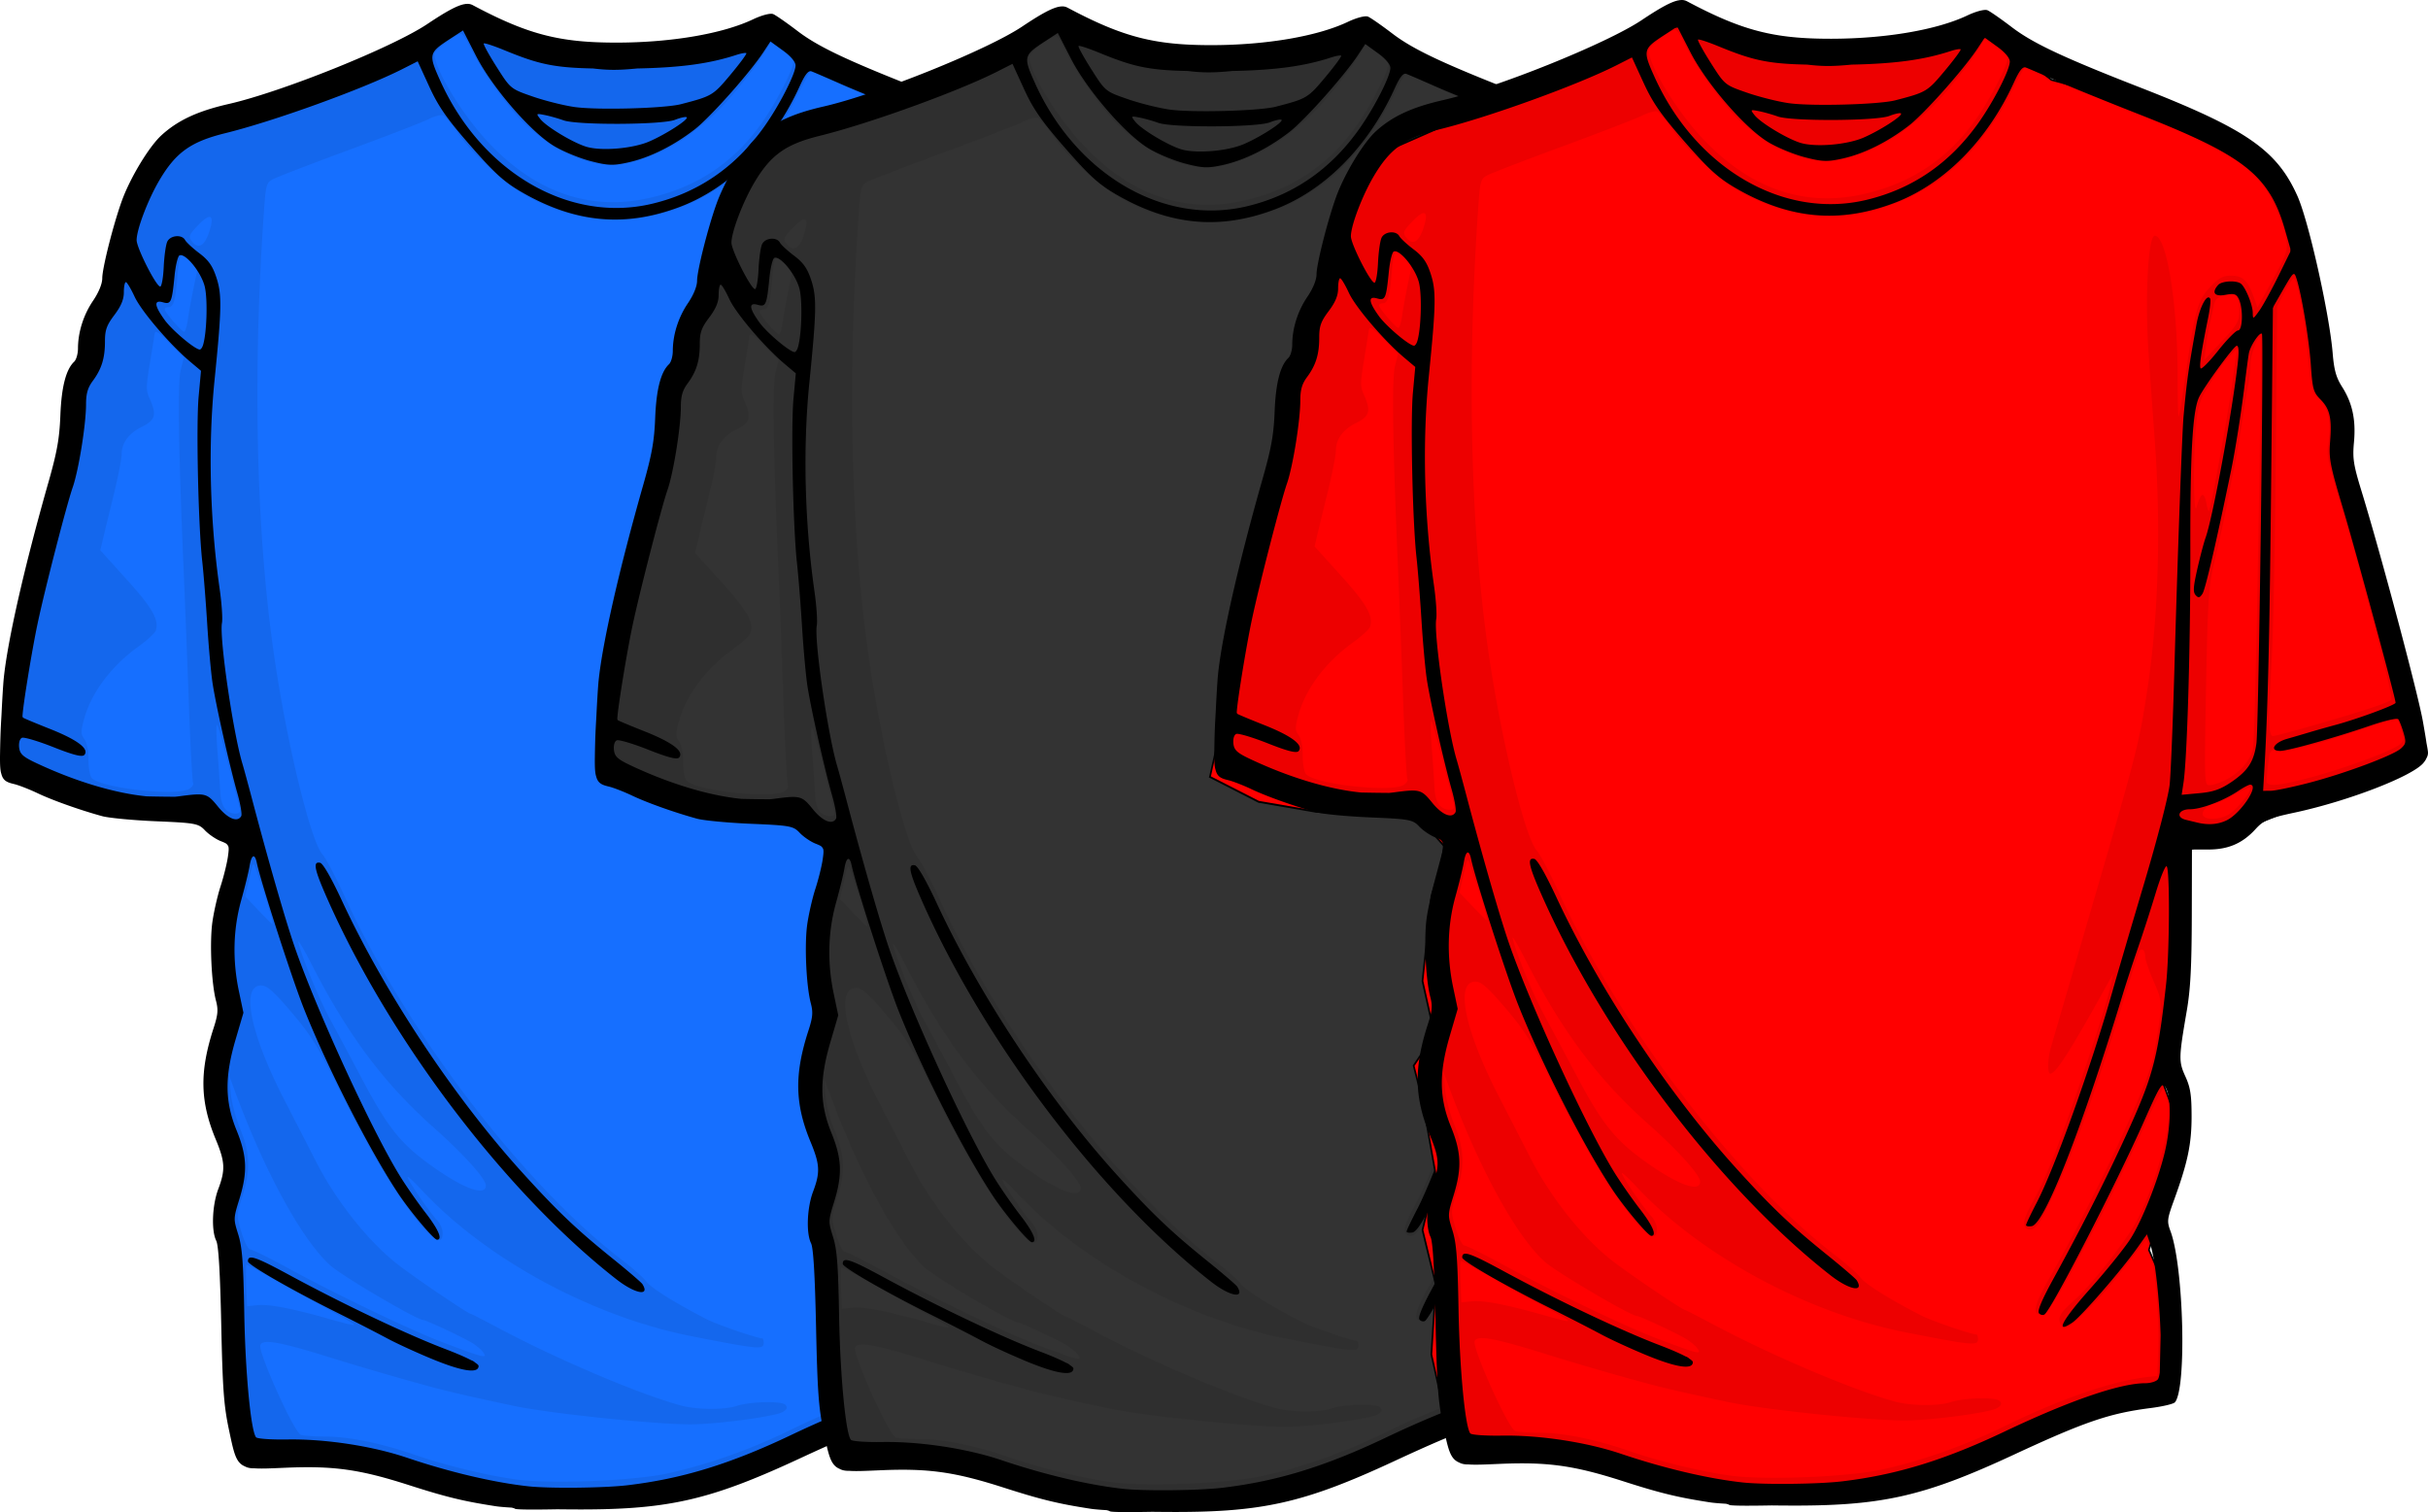
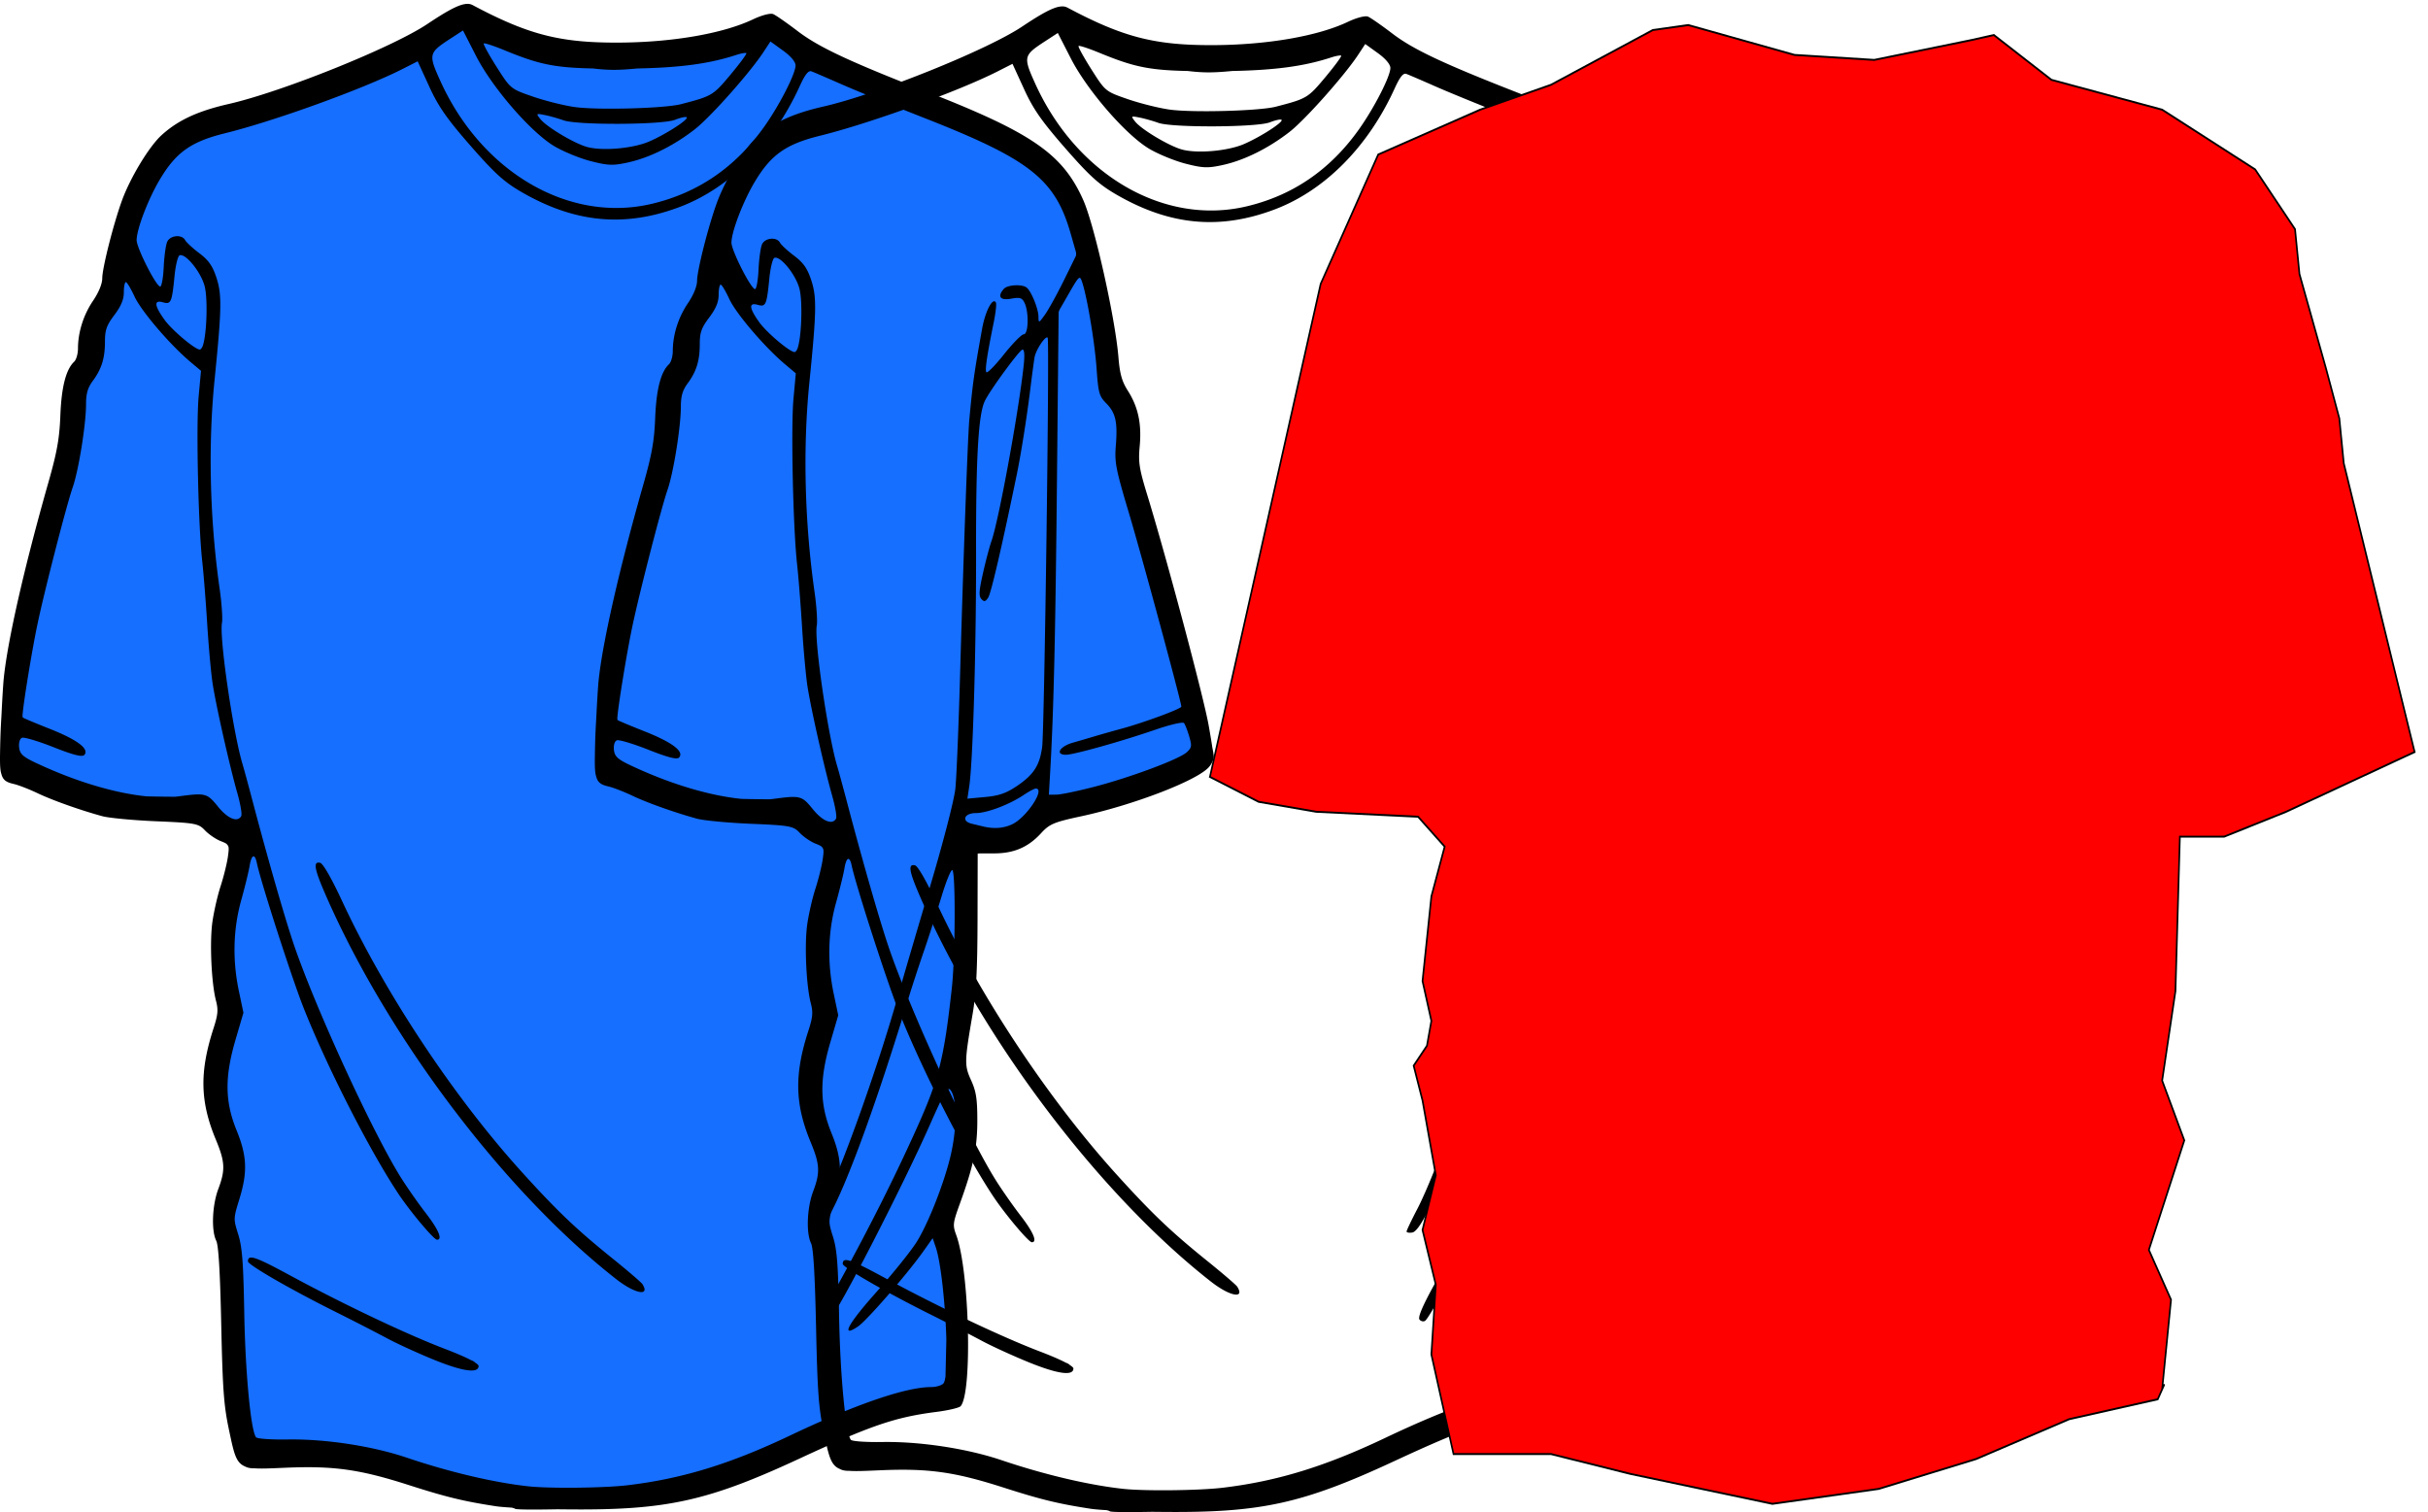
<svg xmlns="http://www.w3.org/2000/svg" xml:space="preserve" width="778.792" height="485.062">
  <path d="M149.13 6.965c-1.731-.009-8.942 4.314-12.341 7.4-1.925 1.749-22.066 10.488-35.906 15.58-15.655 5.76-20.143 7.166-28.535 8.975-13.139 2.834-20.625 9.394-26.684 23.36-1.716 3.956-3.753 10.29-4.52 14.08-.766 3.792-1.758 7.323-2.201 7.838-.443.514-.8 2.76-.8 5.01 0 3.924-.368 4.763-5.62 12.865-.74 1.142-1.655 5.002-2.035 8.597-.502 4.743-1.23 7.212-2.685 8.975-1.685 2.04-2.138 4.056-2.802 12.563-.857 10.976-1.263 12.867-7.172 34.251-4.548 16.461-8.273 32.692-10.756 46.757-1.898 10.745-3.47 26.605-2.886 29.205.203.9 1.991 2.311 3.97 3.13l8.438 3.492c14.903 6.166 19.675 7.211 34.772 7.61l14.526.38 3.035 3.453c2.648 3.012 3.564 3.454 7.322 3.454 2.364 0 4.303.314 4.303.72-.003 1.99-4.629 21.673-5.604 23.853-1.76 3.937-2.394 16.427-1.234 24.157 1.555 10.363 1.356 13.899-1.351 24.1-2.869 10.811-2.59 14.38 2.068 26.452 3.103 8.044 3.29 12.013.917 18.862-1.976 5.705-2.218 10.973-.65 14.1.735 1.466 1.243 9.814 1.6 26.263.532 24.378 2.085 38.209 4.604 41.159.837.98 2.277 1.072 6.204.36 5.775-1.047 25.117.087 31.937 1.879 2.381.626 9.015 2.62 14.726 4.421 10.405 3.28 25.515 6.91 32.004 7.685 1.904.228 11.848.296 22.08.152 15.073-.212 20.324-.678 27.685-2.41 15.386-3.62 23.092-6.404 39.86-14.44 18.446-8.843 31.956-13.528 42.593-14.764 4.35-.505 6.09-1.141 6.704-2.447 1.102-2.344 1.06-23.414-.067-33.095-.493-4.236-1.716-10.42-2.718-13.739l-1.818-6.015 3.185-8.464c6.153-16.3 7.053-29.171 2.552-36.718-1.677-2.812-2.056-4.356-1.618-6.68 5.102-27.025 5.91-49.707 2.502-70.367l-.55-3.32 5.953.759c10.755 1.383 15.34-.006 20.547-6.243 1.87-2.24 3.565-3.146 6.92-3.663 10.58-1.628 24.488-5.738 35.607-10.532 10.332-4.454 10.145-4.084 7.371-14.497-.941-3.536-2.918-11.312-4.386-17.269-3.54-14.367-8.649-33.107-13.942-51.122-3.875-13.187-4.263-15.282-3.753-20.285.725-7.102-.6-12.725-3.752-15.921-2.276-2.307-2.52-3.206-3.052-11.727-.545-8.726-3.899-26.513-5.753-30.457-.468-.993-.851-2.91-.851-4.27 0-1.358-1.048-5.663-2.318-9.563-3.502-10.75-10.108-18.31-21.43-24.536-4.793-2.635-13.972-6.83-20.397-9.337-34.899-13.615-41.878-16.861-50.632-23.473-4.092-3.09-5.337-3.6-6.821-2.79-7.8 4.261-30.191 8.047-47.614 8.047-17.45 0-29.686-2.743-42.46-9.507-2.38-1.26-5.207-2.291-6.27-2.296z" fill="#166fff" />
-   <path d="M149.13 6.965c-1.731-.009-8.942 4.314-12.341 7.4-1.925 1.749-22.066 10.488-35.906 15.58-15.655 5.76-20.143 7.166-28.535 8.975-13.139 2.834-20.625 9.394-26.684 23.36-1.716 3.956-3.753 10.29-4.52 14.08-.766 3.792-1.758 7.323-2.201 7.838-.443.514-.8 2.76-.8 5.01 0 3.924-.368 4.763-5.62 12.865-.74 1.142-1.655 5.002-2.035 8.597-.502 4.743-1.23 7.212-2.685 8.975-1.685 2.04-2.138 4.056-2.802 12.563-.857 10.976-1.263 12.867-7.172 34.251-4.548 16.461-8.273 32.692-10.756 46.757-1.898 10.745-3.47 26.605-2.886 29.205.203.9 1.991 2.311 3.97 3.13l8.438 3.492c14.903 6.166 19.675 7.211 34.772 7.61l14.526.38 3.035 3.453c2.648 3.012 3.564 3.454 7.322 3.454 2.364 0 4.303.314 4.303.72-.003 1.99-4.629 21.673-5.604 23.853-1.76 3.937-2.394 16.427-1.234 24.157 1.555 10.363 1.356 13.899-1.351 24.1-2.869 10.811-2.59 14.38 2.068 26.452 3.103 8.044 3.29 12.013.917 18.862-1.976 5.705-2.218 10.973-.65 14.1.735 1.466 1.243 9.814 1.6 26.263.532 24.378 2.085 38.209 4.604 41.159.837.98 2.277 1.072 6.204.36 5.775-1.047 25.117.087 31.937 1.879 2.381.626 9.015 2.62 14.726 4.421 10.405 3.28 25.515 6.91 32.004 7.685 1.904.228 11.848.296 22.08.152 15.073-.212 20.324-.678 27.685-2.41 15.386-3.62 23.092-6.404 39.86-14.44 18.446-8.843 31.956-13.528 42.593-14.764 4.35-.505 6.09-1.141 6.704-2.447 1.102-2.344 1.06-23.414-.067-33.095-.493-4.236-1.716-10.42-2.718-13.739l-1.818-6.015 3.185-8.464c6.153-16.3 7.053-29.171 2.552-36.718-1.677-2.812-2.056-4.356-1.618-6.68 5.102-27.025 5.91-49.707 2.502-70.367l-.55-3.32 5.953.759c10.755 1.383 15.34-.006 20.547-6.243 1.87-2.24 3.565-3.146 6.92-3.663 10.58-1.628 24.488-5.738 35.607-10.532 10.332-4.454 10.145-4.084 7.371-14.497-.941-3.536-2.918-11.312-4.386-17.269-3.54-14.367-8.649-33.107-13.942-51.122-3.875-13.187-4.263-15.282-3.753-20.285.725-7.102-.6-12.725-3.752-15.921-2.276-2.307-2.52-3.206-3.052-11.727-.545-8.726-3.899-26.513-5.753-30.457-.468-.993-.851-2.91-.851-4.27 0-1.358-1.048-5.663-2.318-9.563-3.502-10.75-10.108-18.31-21.43-24.536-4.793-2.635-13.972-6.83-20.397-9.337-34.899-13.615-41.878-16.861-50.632-23.473-4.092-3.09-5.337-3.6-6.821-2.79-7.8 4.261-30.191 8.047-47.614 8.047-17.45 0-29.686-2.743-42.46-9.507-2.38-1.26-5.207-2.291-6.27-2.296zm-1.167 3.928c.5 0 1.69 1.725 2.635 3.833 3.119 6.956 12.33 19.907 17.828 25.067 10.766 10.105 23.339 14.896 33.004 12.563 10.443-2.522 19.52-7.79 28.669-16.623 4.523-4.368 13.07-15.148 15.81-19.925l1.4-2.41 3.586 2.695c1.972 1.484 3.586 3.15 3.586 3.7 0 2.342-5.43 12.925-9.906 19.317-9.17 13.097-21.14 21.06-36.824 24.499-19.02 4.17-36.686-2.2-51.8-18.692-8.101-8.841-16.56-22.886-16.56-27.496 0-1.385 6.754-6.528 8.572-6.528zM260.05 22.696c.131 0 2.926 1.272 6.204 2.809 3.278 1.536 8.301 3.707 11.157 4.839l21.53 8.5c19.235 7.594 28.925 12.722 34.356 18.16 4.198 4.205 8.65 12.713 10.257 19.584 1.097 4.696.765 5.724-5.454 16.946l-3.502 6.319-1.2-3.378c-1.872-5.266-3.53-6.813-7.239-6.813-2.655 0-4.01.742-6.77 3.7-3.98 4.266-4.794 7.162-7.79 27.8-1.06 7.311-2.081 13.476-2.267 13.7-.186.226-.334-5.66-.334-13.092 0-23.264-3.535-44.917-7.321-44.917-2.166 0-3.204 19.894-1.985 37.915.51 7.535 1.066 15.319 1.935 27.079 2.067 27.987 1.275 56.395-2.219 79.736-2.697 18.025-3.382 20.764-18.128 71.295-6.653 22.8-12.485 42.817-12.958 44.48-1.04 3.653-1.137 8.293-.167 8.293 1.782 0 6.563-7.498 18.212-28.56l1.901-3.434-.584 2.942c-.953 4.74-4.962 17.498-10.973 34.953-6.45 18.726-10.139 27.903-14.176 35.22-3.159 5.725-3.537 7.873-1.534 8.748 2.35 1.026 4.801-2.802 10.824-16.889 6.825-15.966 11.369-29.01 21.113-60.553 1.59-5.144 3.165-10.118 3.502-11.063.737-2.067 2.168-1.332 2.168 1.12 0 .964 1.234 4.552 2.735 7.97 2.966 6.752 2.966 6.937-.1 24.137-1.525 8.555-19.33 46.397-33.505 71.235-4.816 8.44-5.457 11.462-2.434 11.462 1.197 0 3.206-2.538 6.604-8.369 7.015-12.036 19.007-35.672 26.067-51.368 3.349-7.447 6.392-13.33 6.754-13.074 1.349.948 1.776 8.427.8 13.947-2.04 11.546-7.352 26-12.024 32.772-6.375 9.24-13.446 17.807-17.978 21.785-3.419 3-4.625 4.695-4.436 6.186.142 1.127.852 2.18 1.567 2.334 1.978.428 11.719-9.331 19.446-19.469l6.905-9.07 1 2.808c1.596 4.543 3.099 21.757 2.786 31.86l-.284 9.356-2.602.265c-11.403 1.157-27.953 6.815-46.73 15.978-12.52 6.11-26.19 10.94-38.974 13.758-10.66 2.35-36.722 3.446-47.998 2.03-9.083-1.14-23.17-4.518-32.87-7.894-10.84-3.772-21.262-5.923-28.87-5.94-3.397-.007-6.969-.257-7.921-.55-2.193-.674-14.042-27.016-13.008-28.92 1.016-1.87 6.58-.837 22.964 4.29 11.707 3.662 30.543 9.042 37.64 10.74 5.846 1.398 10.237 2.38 20.347 4.535 11.616 2.477 45.29 5.999 57.103 5.978 8.443-.015 27.117-2.524 29.486-3.966 1.399-.852 1.608-1.415.85-2.277-1.165-1.327-11.246-1.096-15.71.36-3.97 1.295-12.824 1.213-17.862-.17-13.592-3.733-39.574-14.775-58.501-24.86-4.684-2.495-8.674-4.535-8.872-4.535-.795 0-17.353-11.195-23.148-15.655-9.498-7.31-19.906-20.36-26.417-33.094a7554.56 7554.56 0 0 0-10.124-19.717c-10.99-21.306-14.164-36.87-7.521-36.87 1.876 0 3.991 1.866 9.756 8.634 6.104 7.166 8.591 11.154 14.61 23.378 9.226 18.743 16.913 31.914 24.248 41.577 6.157 8.111 9.606 10.225 9.606 5.883 0-1.308-.84-3.22-1.85-4.25-2.24-2.288-9.407-12.773-9.407-13.758 0-.39 2.038 1.49 4.537 4.174 20.641 22.183 54.83 40.675 86.754 46.928 21.304 4.173 22.931 4.313 22.931 2.125 0-.812-.204-1.48-.45-1.48-1.599 0-14.365-4.377-17.645-6.053-10.055-5.14-17.963-10.069-19.545-12.182-.952-1.272-4.457-4.386-7.789-6.927-31.579-24.082-69.02-73.068-88.74-116.115-2.976-6.499-6.265-12.773-7.32-13.948-3.943-4.385-11.95-37.776-15.894-66.304-5.494-39.74-6.491-89.172-2.852-140.763.537-7.606.778-8.446 2.752-9.526 1.19-.652 12.08-4.847 24.215-9.318 12.137-4.471 23.69-8.934 25.667-9.924 1.978-.99 4.13-1.559 4.77-1.253.64.306 2.835 2.953 4.886 5.864 4.538 6.44 13.538 14.866 20.363 19.07 11.218 6.912 25.306 9.93 37.524 8.028 22.491-3.503 39.175-16.485 51.016-39.66 2.144-4.197 4.005-7.629 4.136-7.628zM66.961 69.624c1.213-.243 1.269 1.49.034 5.067-1.527 4.421-3.535 5.333-5.57 2.542-1.002-1.372-.704-2.032 2.15-5.01 1.52-1.584 2.659-2.453 3.386-2.599zm-8.838 12.145c.38 0 1.718 1.015 2.968 2.239l2.268 2.22-1.317 6.395c-.724 3.514-1.534 8.046-1.818 10.076-.284 2.03-.823 3.7-1.184 3.7-.815 0-6.187-6.244-6.187-7.191 0-.38.537-.684 1.2-.684 1.645 0 2.303-2.281 2.886-10.095.272-3.655.803-6.66 1.184-6.66zM346.19 90.63c1.135 0 3.489 12.588 4.652 24.859 1 10.546 1.282 11.665 3.386 13.548 2.98 2.667 4.053 7.276 3.169 13.644-.623 4.48-.34 6.294 2.351 15.162 7.863 25.917 18.61 66.948 17.778 67.84-.886.95-8.264 3.4-23.465 7.8-7.337 2.124-13.858 3.871-14.493 3.871-1.413 0-1.479-4.94-.333-25.276.452-8.03 1.023-36.66 1.267-63.608l.45-48.997 2.269-4.421c1.252-2.431 2.589-4.421 2.968-4.421zm-20.147 5.123c2.22.018 2.841 1.57 2.735 5.712-.074 2.917-.945 4.351-5.653 9.317l-5.554 5.864.55-4.384c.303-2.414.86-5.719 1.251-7.343.391-1.625.95-4.152 1.235-5.617.41-2.112 1.166-2.813 3.635-3.34.692-.148 1.29-.213 1.801-.209zm-275.995 10.74c.605-.005 1.862 1.08 4.336 3.606l4.57 4.669-1 3.928c-1.03 4.08-.732 24.702.9 63.019.438 10.289 1.21 29.913 1.701 43.606.492 13.693 1.115 25.294 1.384 25.789.27.495-.283 1.367-1.217 1.936-4.145 2.524-28.985-.317-31.37-3.587-.56-.768-1-3.472-.984-6.015.017-2.776-.51-5.322-1.301-6.357-1.123-1.47-1.156-2.343-.233-5.902 2.262-8.727 8.67-17.39 17.627-23.834 2.764-1.989 5.242-4.252 5.504-5.029 1.144-3.393-1.007-7.214-9.223-16.32l-8.572-9.487.9-3.795c.498-2.091 2.037-8.417 3.42-14.062 1.383-5.644 2.518-11.417 2.518-12.827 0-3.75 2.285-6.859 6.588-8.957 4.229-2.063 4.725-3.899 2.435-8.938-1.224-2.691-1.215-3.752-.017-11.025.73-4.427 1.433-8.816 1.568-9.753.06-.42.192-.662.467-.665zm285.233 3a.214.214 0 0 1 .167.075c.737.838-1.474 128.394-2.285 131.886-.924 3.977-4.535 7.972-9.239 10.208-1.666.793-3.778 1.443-4.703 1.443-1.641 0-1.672-.747-1.1-31.273.497-26.607.84-32.35 2.301-38.635 2.633-11.32 3.793-16.705 4.987-23.151.601-3.25 1.39-7.237 1.767-8.862.378-1.625 1.332-7.152 2.118-12.297.786-5.144 1.804-11.221 2.252-13.492.447-2.27.817-5.49.817-7.173 0-2.756 2.046-8.698 2.918-8.729zm-7.054 3.301-.484 2.96c-.268 1.625-.733 4.945-1.034 7.382-.985 7.984-7.051 41.345-7.638 42.013-.186.211-.572-.977-.867-2.656-.295-1.68-.927-2.782-1.401-2.448-.474.333-1.227 2.024-1.668 3.757-1.06 4.17-1.175-16.53-.15-26.585.63-6.187 1.214-7.896 4.62-13.303 2.147-3.41 4.973-7.298 6.27-8.653l2.352-2.467zm50.448 118.982c.766-.067 1.288.592 1.601 2.011.292 1.32.756 3.064 1.034 3.89.335.994-.345 2.005-2 2.98-4.145 2.438-18.252 7.507-27.918 10.038-10.423 2.729-13.843 2.995-13.843 1.062 0-.736.242-3.324.534-5.75.479-3.974.721-4.363 2.551-3.965 1.893.411 12.193-1.738 18.112-3.777 1.428-.491 6.107-2.02 10.39-3.415 4.284-1.395 8.429-2.763 9.206-3.018.12-.039.224-.047.334-.056zm-309.061.778c.018-.01.029-.003.05.019.334.35 1.974 6.1 3.652 12.79 1.678 6.69 3.268 12.942 3.52 13.89.324 1.224-.034 1.727-1.218 1.727-3.077 0-4.746-2.33-4.97-6.946-.117-2.407-.52-8.371-.9-13.245-.357-4.57-.404-8.1-.134-8.235zm262.349 21.348c.258-.043.4-.01.4.114 0 1.578-4.458 6.994-6.988 8.482-2.928 1.723-7.38 1.885-8.239.304-.682-1.256 1.873-3.796 3.82-3.796.682 0 3.525-1.324 6.32-2.94 2.097-1.213 3.912-2.037 4.687-2.164zM81.355 277.3c.21.02.42.542.733 1.404 1.393 3.829 4.344 13.048 4.954 15.504.302 1.218.418 2.203.266 2.182-.15-.021-2.152-2.013-4.452-4.421l-4.186-4.384 1.267-5.674c.738-3.312 1.068-4.645 1.418-4.611zm14.376 24.707c.328.126 1.865 2.758 3.886 6.718 11.854 23.23 23.443 38.748 39.775 53.247 9.334 8.286 16.443 16.189 16.443 18.293 0 3.826-7.831.791-18.795-7.287-8.727-6.43-12.958-11.85-20.696-26.452a3408.02 3408.02 0 0 0-10.624-19.887c-3.508-6.486-8.76-19.259-10.006-24.309-.063-.253-.06-.351.017-.322zM73.55 345.16l1.634 4.44c9.589 26.06 21.538 47.967 30.702 56.284 3.771 3.422 27.776 17.541 29.836 17.552.86.005 12.272 5.335 15.493 7.23 1.415.832 3.084 2.207 3.703 3.055 1.624 2.227.37 1.909-12.926-3.13-10.251-3.887-34.112-15.337-49.981-24.005-5.828-3.184-11.119-5.788-11.758-5.788-.639 0-1.887-2.46-2.785-5.465-1.629-5.453-1.637-5.482.284-11.575 2.668-8.468 2.493-13.849-.7-21.614-1.443-3.508-2.81-8.754-3.053-11.67l-.45-5.314zm5.57 60.553c.211 0 5.39 2.786 11.507 6.186l17.611 9.792c7.5 4.167 7.377 4.22-3.035 1.29-11.725-3.299-18.903-4.675-22.615-4.307l-3.335.341-.267-6.66c-.14-3.656-.078-6.643.133-6.643z" fill-opacity=".071" />
  <path d="M150.16 1.238c-.182-.01-.37.005-.567.02h-.033c-.153-.001-.331.036-.517.075-.021.004-.046-.005-.067 0-2.378.428-5.92 2.371-11.907 6.376-11.257 7.529-46.561 21.737-63.743 25.656-9.927 2.264-16.287 5.225-21.53 10.02-4 3.657-10.041 13.65-12.708 21.025-2.737 7.567-6.287 21.61-6.287 24.84 0 1.787-1.133 4.547-2.952 7.23-3.078 4.538-4.828 10.085-4.836 15.313-.003 1.694-.548 3.599-1.218 4.232-2.642 2.495-4.077 8.086-4.436 17.287-.289 7.396-1.078 11.755-3.82 21.386-7.704 27.068-13.045 50.51-14.325 62.813-.182 1.75-.468 6.336-.717 11.423l-.034.645c-.13 2.228-.252 4.441-.316 6.471-.075 2.344-.11 4.175-.134 5.73-.052 3.542.046 5.352.4 6.396l.017.075c.569 2.193 1.79 2.72 4.086 3.264 1.514.359 4.887 1.677 7.505 2.923 4.86 2.313 13.808 5.48 20.78 7.381 2.141.584 9.917 1.32 17.294 1.632 12.54.53 13.564.715 15.61 2.885 1.203 1.276 3.486 2.844 5.07 3.472.85.338 1.447.575 1.851.873l.017.02c.245.214.43.479.583.777.228.657.112 1.636-.133 3.378-.302 2.151-1.36 6.413-2.351 9.47-.991 3.055-2.161 8.211-2.619 11.46-.912 6.482-.318 19.616 1.151 25.22.771 2.943.633 4.491-.784 8.862-4.537 13.99-4.335 23.503.734 35.694 2.973 7.15 3.1 9.735.784 15.882-1.952 5.181-2.269 13.329-.65 16.566.733 1.468 1.24 9.966 1.6 26.757.446 20.775.82 26.056 2.469 33.834 1.56 7.364 2.14 10.522 5.053 11.765l.05.02c.824.465 1.814.65 3.035.625 2.28.177 5.374.02 9.79-.17 15.69-.678 24.006.491 39.859 5.579 11.98 3.844 17.551 5.186 27.918 6.774.978.15 2.78.302 5.02.436.545.135.932.264 1 .342.28.32 6.083.334 13.576.19h.2c1.333.023 2.675.027 4.002.038 30.912.244 44.246-2.71 73.546-16.32 22.809-10.593 30.68-13.277 43.845-14.953 3.821-.487 7.34-1.311 7.805-1.84 3.82-4.349 2.835-43.331-1.385-54.822-1.207-3.288-1.138-3.859 1.184-10.266 4.341-11.979 5.561-17.846 5.554-26.7-.006-6.788-.377-9.198-1.985-12.733-2.185-4.805-2.164-5.925.467-21.235 1.153-6.708 1.543-14.064 1.585-30.228l.05-21.291.833-.057h4.47c6.315 0 10.903-1.971 15.026-6.47 2.688-2.935 4.112-3.547 12.691-5.39 17.096-3.673 37.716-11.633 41.227-15.921.428-.523.74-.953.95-1.461l.017-.038c.34-.583.5-1.163.5-1.746 0-.47-.186-1.61-.483-3.131-.232-1.654-.603-3.802-1.134-6.831-1.582-9.012-13.452-53.576-19.663-73.834-2.638-8.605-2.948-10.607-2.468-15.807.663-7.192-.497-12.589-3.803-17.78-1.907-2.997-2.576-5.396-3.018-10.741-1.05-12.705-7.701-42.399-11.308-50.477-6.59-14.762-16.438-21.56-50.549-34.859-24.45-9.533-34.297-14.15-41.026-19.28-3.463-2.64-6.996-5.105-7.855-5.465-.894-.374-3.668.352-6.488 1.69-9.72 4.609-26.062 7.413-43.444 7.457-18.575.046-28.722-2.584-46.463-12.031a3.416 3.416 0 0 0-1.451-.398zm-1.668 8.54c.007.002.01-.004.017 0 .006.003.01.015.017.018l4.136 8.084c5.225 10.234 17.585 24.5 25.099 28.995 2.864 1.714 8.117 3.88 11.674 4.801 5.597 1.449 7.217 1.498 12.09.418 6.863-1.522 14.564-5.345 21.331-10.608 5.012-3.898 17.724-18.204 22.03-24.783l2.236-3.396 4.019 2.903c2.495 1.793 4.035 3.623 4.036 4.782.002 2.679-5.22 12.87-10.123 19.754-9.205 12.924-21.165 21.12-35.957 24.63-26.482 6.287-54.595-10.055-67.878-39.45-3.813-8.44-3.697-8.981 2.869-13.284l4.403-2.866zm6.871 4.136c.745.05 3.373.94 6.354 2.163 10.76 4.417 15.658 5.626 28.469 5.883 4.973.59 8.157.59 14.259 0 14.056-.286 23.21-1.56 31.687-4.327 1.61-.525 3.081-.782 3.268-.569.188.213-2.125 3.343-5.136 6.946-5.548 6.637-5.898 6.832-15.86 9.412-5.265 1.363-26.872 1.945-34.105.91-3.528-.504-9.579-2.03-13.46-3.377-7.035-2.442-7.076-2.453-11.556-9.507-2.471-3.89-4.319-7.269-4.12-7.496.025-.028.094-.045.2-.038zm-21.397 5.75c.007 0 .01.018.017.019l3.685 8.046c2.947 6.443 5.614 10.283 13.225 18.995 7.77 8.893 10.82 11.656 16.461 14.915 17.14 9.902 33.166 11.387 50.782 4.706 16.005-6.07 29.88-20.056 38.375-38.693 1.714-3.76 2.774-5.118 3.769-4.763.763.273 5.101 2.144 9.623 4.137 4.52 1.993 16.54 6.88 26.717 10.873 33.869 13.29 41.867 19.638 46.846 37.174l1.685 5.902c.01.206.018.42.016.607 0 .142-.03.31-.066.513l-3.82 7.78c-2.23 4.522-4.978 9.497-6.103 11.063-1.992 2.771-2.055 2.792-2.085.588-.035-2.541-2.35-8.193-3.82-9.298-1.517-1.143-6.146-.863-7.287.437-2.175 2.474-1.184 3.793 2.351 3.15 2.838-.517 3.524-.289 4.32 1.404 1.423 3.025 1.224 10.02-.284 10.02-.676 0-3.552 2.914-6.387 6.49-2.836 3.574-5.365 6.124-5.62 5.654-.456-.838.213-5.31 2.401-16.092.605-2.978.91-5.763.684-6.205-.978-1.914-3.412 2.69-4.436 8.387-2.614 14.547-3.01 17.389-4.103 29.185-.483 5.217-1.93 45.056-2.935 80.878-.479 17.058-1.165 33.9-1.534 37.42-.385 3.663-3.866 17.133-8.139 31.501-4.106 13.81-8.724 29.539-10.257 34.954-6.728 23.774-18.481 56.557-24.249 67.634-1.882 3.614-3.419 6.843-3.419 7.192 0 .349.83.495 1.852.322 4.11-.695 16.018-31.057 29.268-74.653 1.07-3.52 3.247-10.16 4.837-14.763 1.59-4.603 4.126-12.457 5.637-17.458 1.51-5.001 3.083-8.853 3.502-8.559 1.068.751.948 27.635-.167 37.782-2.485 22.61-4.124 29.154-11.307 45.125-6.98 15.518-15.05 31.583-24.766 49.28-3.817 6.953-5.309 10.507-4.703 11.197.488.555 1.291.726 1.784.38 2.26-1.59 23.005-41.893 31.938-62.036 5.107-11.517 5.76-12.543 6.82-10.892 1.952 3.036 1.834 12.554-.25 21.139-2.194 9.042-7.291 21.846-10.973 27.572-1.916 2.978-7.722 10.179-12.909 15.997-9.03 10.13-11.426 14.676-5.737 10.854 2.786-1.871 15.644-16.647 20.797-23.89l3.152-4.441.967 2.808c1.735 5.096 3.08 18.639 3.42 29.356v.266c-.007.819-.032 1.632-.05 2.448l-.218 9.43v.02c-.162 1.146-.383 1.935-.667 2.258-.57.65-2.345 1.177-3.935 1.177-8.11 0-24.18 5.521-45.213 15.522-19.31 9.181-34.638 13.87-52.066 15.958-7.549.905-25.008 1.103-31.87.361-11.043-1.194-25.364-4.568-39.076-9.203-11.05-3.735-26.113-6.03-38.224-5.826-5.154.087-9.695-.23-10.09-.702-1.668-1.995-3.447-20.699-3.786-39.793-.289-16.317-.662-21.2-1.934-25.276-.745-2.386-1.139-3.676-1.134-5.029.006-.19.02-.393.033-.588.003-.044.014-.088.017-.133.133-1.297.603-2.85 1.434-5.54 2.686-8.701 2.48-13.868-.867-22.07-3.774-9.247-3.866-17.149-.334-29.166l2.519-8.596-1.435-6.813c-2.122-10.006-1.879-19.953.717-29.261 1.19-4.263 2.394-9.2 2.685-10.968.616-3.731 1.672-4.187 2.335-1.006 1.287 6.174 11.256 37.058 15.043 46.605 7.51 18.928 21.11 45.605 30.337 59.49 3.847 5.79 11.394 14.764 12.408 14.764 1.865 0 .507-3.219-3.62-8.559-2.43-3.145-6.082-8.364-8.105-11.613-9.019-14.492-26.909-53.387-33.971-73.852-2.898-8.397-8.453-27.695-13.61-47.25-1.284-4.874-2.676-9.975-3.084-11.329-3.014-9.985-7.46-40.508-6.588-45.239.256-1.389-.077-6.289-.734-10.892-3.165-22.18-3.747-46.117-1.65-66.948 2.323-23.1 2.396-27.487.6-32.961-1.232-3.754-2.52-5.583-5.487-7.819-2.131-1.605-4.172-3.504-4.553-4.212-1.017-1.894-4.748-1.555-5.72.512-.463.983-.972 4.637-1.135 8.122-.162 3.484-.67 6.302-1.134 6.281-1.306-.06-7.554-12.377-7.554-14.896 0-3.449 3.626-12.983 7.305-19.223 5.248-8.902 10.09-12.368 21.047-15.066 15.763-3.883 44.184-14.164 56.852-20.57l4.936-2.505zm38.725 16.927c.351-.02 1.031.108 2.102.322 1.623.325 4.304 1.09 5.97 1.689 4.413 1.585 31.616 1.455 35.756-.17 1.817-.714 3.51-1.075 3.753-.798.634.722-6.706 5.452-12.04 7.761-5.242 2.27-15.138 3.12-20.014 1.727-4.177-1.193-12.904-6.418-14.892-8.919-.899-1.13-1.219-1.581-.634-1.613zM58 81.848c2.16.094 6.625 5.824 7.672 10.077 1.006 4.088.652 15.205-.6 18.919-.243.718-.695 1.3-1.001 1.29-1.582-.053-8.865-6.19-11.241-9.469-3.354-4.63-3.543-6.543-.567-5.693 2.585.739 2.884.063 3.719-8.444.337-3.432 1.068-6.415 1.618-6.622.121-.046.256-.064.4-.057zm288.318 7.287c.31.021.511.553.8 1.424 1.617 4.863 4.036 19.37 4.62 27.705.543 7.756.824 8.805 3.052 11.063 3.064 3.106 3.727 5.993 3.119 13.625-.433 5.426-.024 7.484 4.252 21.803 4.1 13.728 16.554 59.738 16.744 61.823-.006.057-.002.114-.016.17-.71.889-12.149 5.1-18.996 6.965-3.094.843-6.99 1.946-8.656 2.448a632.328 632.328 0 0 1-7.138 2.088c-4.223 1.207-5.74 3.87-2.201 3.87 2.499 0 17.887-4.314 28.702-8.045 4.697-1.62 8.818-2.575 9.172-2.126.355.45 1.108 2.375 1.668 4.27.909 3.077.82 3.616-.767 5.086-2.416 2.237-18.252 8.143-29.87 11.139-5.235 1.35-10.607 2.462-11.94 2.467l-2.435.019.467-8.122c1.093-19.265 1.639-42.953 2.135-93.308l.533-53.4c.089-.237.19-.485.3-.758l3.069-5.351c2.037-3.528 2.867-4.893 3.386-4.858zM40.372 90.502c.358 0 1.613 2.099 2.802 4.668 2.162 4.67 11.46 15.527 17.894 20.912l3.403 2.865-.75 8.179c-.841 9.029-.137 41.387 1.15 52.962.451 4.062 1.164 13.151 1.6 20.191.438 7.04 1.203 15.461 1.685 18.71 1.026 6.911 5.433 26.502 7.989 35.505.98 3.45 1.537 6.729 1.234 7.286-1.162 2.14-4.295.878-7.455-3.017-3.51-4.326-3.97-4.454-12.475-3.32-.447.06-.918.109-1.384.151l-3.852-.038a512.51 512.51 0 0 1-5.154-.095c-10.234-1.013-22.782-4.74-35.472-10.702-4.265-2.004-5.229-2.904-5.454-5.01-.161-1.508.218-2.769.917-3.074.655-.286 5.207 1.07 10.124 3.017 6.367 2.522 9.21 3.239 9.872 2.486 1.685-1.917-2.206-4.856-11.023-8.35-4.347-1.722-8.024-3.256-8.64-3.605a2.683 2.683 0 0 1-.166-.36c-.023-2.491 2.978-21.072 4.886-30.04 2.383-11.197 9.247-37.804 11.224-43.512 1.91-5.515 4.266-20.198 4.27-26.604.002-3.455.545-5.324 2.15-7.496 2.854-3.857 3.92-7.306 3.92-12.676 0-3.67.525-5.167 3.019-8.482 2.142-2.848 3.035-4.974 3.035-7.287 0-1.798.293-3.264.65-3.264zm295.522 17.742c.06.008.108.028.15.076.638.726-1.05 126.099-1.768 131.333-.798 5.82-2.647 8.74-7.805 12.297-3.57 2.461-5.953 3.312-10.406 3.72l-5.77.53.583-3.833c1.189-7.775 2.254-44.106 2.202-75.224-.051-30.454.725-44.036 2.768-48.427 1.578-3.39 11.222-16.566 12.125-16.566.624 0 .742 1.735.367 5.18-1.654 15.17-8.042 49.918-10.357 56.359-.584 1.625-1.78 6.166-2.668 10.095-1.3 5.747-1.412 7.383-.534 8.369.872.978 1.313.893 2.202-.475.914-1.408 4.46-16.677 9.189-39.64 1.355-6.58 3.197-18.245 4.286-27.08.567-4.603 1.19-9.259 1.384-10.342.41-2.286 3.155-6.492 4.053-6.376zm-3.652 144.71c3.16 0-2.964 9.271-7.572 11.462-2.73 1.298-5.843 1.544-9.34.702l-3.685-.892c-3.363-.816-2.36-3.396 1.318-3.396 3.61 0 10.783-2.717 15.443-5.845 1.666-1.119 3.387-2.03 3.836-2.03zM102.26 276.714c-1.86-.113-1.215 2.62 2.452 10.968 20.001 45.528 57.311 94.777 92.929 122.643 6.026 4.715 10.957 5.656 8.421 1.613-.35-.557-4.635-4.237-9.522-8.179-11.72-9.453-17.74-15.187-29.07-27.686-21.906-24.171-43.996-57.47-57.801-87.157-3.352-7.206-6.064-11.942-6.988-12.144a2.76 2.76 0 0 0-.417-.057zM80.396 403.419c-.65.06-.867.485-.867 1.214 0 1.114 13.632 8.976 27.968 16.13 5.792 2.89 13.262 6.732 16.594 8.52 3.331 1.787 10.145 4.895 15.143 6.926 9.239 3.755 14.275 4.455 14.275 1.973 0-.262-.42-.637-1.134-1.1l-.033-.038a3.215 3.215 0 0 0-1.167-.683l-.05-.02c-1.846-.98-4.697-2.214-8.439-3.643-12.334-4.71-32.663-14.36-49.865-23.682-7.53-4.08-10.997-5.73-12.425-5.598z" />
  <g>
-     <path d="M339.92 7.777c-1.731-.008-8.942 4.315-12.342 7.401-1.925 1.748-22.065 10.487-35.906 15.58-15.654 5.76-20.143 7.166-28.535 8.975-13.138 2.834-20.625 9.394-26.684 23.36-1.715 3.955-3.753 10.29-4.52 14.08-.765 3.792-1.758 7.323-2.2 7.838-.443.514-.801 2.76-.801 5.01 0 3.924-.367 4.763-5.62 12.865-.74 1.142-1.654 5.002-2.035 8.596-.502 4.744-1.229 7.213-2.685 8.976-1.684 2.04-2.137 4.056-2.802 12.562-.857 10.977-1.262 12.868-7.171 34.252-4.548 16.461-8.274 32.692-10.757 46.757-1.897 10.745-3.47 26.605-2.885 29.205.202.9 1.991 2.311 3.97 3.13l8.438 3.492c14.902 6.166 19.675 7.211 34.772 7.61l14.526.38 3.035 3.453c2.647 3.012 3.564 3.453 7.321 3.453 2.364 0 4.304.315 4.303.722-.002 1.99-4.628 21.672-5.603 23.852-1.761 3.937-2.394 16.427-1.234 24.157 1.555 10.363 1.355 13.899-1.351 24.1-2.869 10.811-2.59 14.38 2.068 26.452 3.102 8.044 3.29 12.013.917 18.862-1.976 5.705-2.218 10.973-.65 14.1.735 1.466 1.242 9.814 1.6 26.262.532 24.379 2.085 38.21 4.603 41.16.838.98 2.277 1.072 6.204.36 5.776-1.047 25.118.087 31.938 1.879 2.381.625 9.014 2.62 14.726 4.421 10.404 3.28 25.514 6.91 32.004 7.685 1.903.228 11.848.296 22.08.152 15.073-.212 20.324-.678 27.685-2.41 15.386-3.62 23.092-6.404 39.859-14.44 18.446-8.843 31.956-13.528 42.594-14.764 4.35-.505 6.09-1.142 6.704-2.448 1.102-2.344 1.06-23.413-.067-33.094-.493-4.236-1.716-10.42-2.719-13.739l-1.817-6.015 3.185-8.464c6.153-16.3 7.053-29.171 2.552-36.719-1.677-2.811-2.057-4.355-1.618-6.68 5.101-27.024 5.909-49.706 2.502-70.366l-.55-3.32 5.953.759c10.755 1.383 15.34-.007 20.546-6.243 1.87-2.24 3.565-3.146 6.922-3.663 10.578-1.628 24.487-5.738 35.606-10.532 10.332-4.454 10.145-4.084 7.37-14.497-.94-3.536-2.917-11.312-4.385-17.269-3.54-14.367-8.649-33.107-13.942-51.122-3.876-13.187-4.263-15.282-3.753-20.285.725-7.102-.6-12.726-3.752-15.921-2.276-2.308-2.52-3.206-3.052-11.727-.546-8.726-3.9-26.513-5.754-30.457-.467-.993-.85-2.911-.85-4.27 0-1.358-1.048-5.663-2.318-9.563-3.503-10.75-10.108-18.311-21.43-24.536-4.793-2.635-13.972-6.83-20.397-9.337-34.9-13.615-41.879-16.861-50.633-23.473-4.091-3.09-5.337-3.6-6.82-2.79-7.801 4.26-30.191 8.046-47.614 8.046-17.45 0-29.686-2.742-42.46-9.506-2.38-1.26-5.208-2.291-6.271-2.297z" fill="#333" />
-     <path d="M339.92 7.777c-1.731-.008-8.942 4.315-12.342 7.401-1.925 1.748-22.065 10.487-35.906 15.58-15.654 5.76-20.143 7.166-28.535 8.975-13.138 2.834-20.625 9.394-26.684 23.36-1.715 3.955-3.753 10.29-4.52 14.08-.765 3.792-1.758 7.323-2.2 7.838-.443.514-.801 2.76-.801 5.01 0 3.924-.367 4.763-5.62 12.865-.74 1.142-1.654 5.002-2.035 8.596-.502 4.744-1.229 7.213-2.685 8.976-1.684 2.04-2.137 4.056-2.802 12.562-.857 10.977-1.262 12.868-7.171 34.252-4.548 16.461-8.274 32.692-10.757 46.757-1.897 10.745-3.47 26.605-2.885 29.205.202.9 1.991 2.311 3.97 3.13l8.438 3.492c14.902 6.166 19.675 7.211 34.772 7.61l14.526.38 3.035 3.453c2.647 3.012 3.564 3.453 7.321 3.453 2.364 0 4.304.315 4.303.722-.002 1.99-4.628 21.672-5.603 23.852-1.761 3.937-2.394 16.427-1.234 24.157 1.555 10.363 1.355 13.899-1.351 24.1-2.869 10.811-2.59 14.38 2.068 26.452 3.102 8.044 3.29 12.013.917 18.862-1.976 5.705-2.218 10.973-.65 14.1.735 1.466 1.242 9.814 1.6 26.262.532 24.379 2.085 38.21 4.603 41.16.838.98 2.277 1.072 6.204.36 5.776-1.047 25.118.087 31.938 1.879 2.381.625 9.014 2.62 14.726 4.421 10.404 3.28 25.514 6.91 32.004 7.685 1.903.228 11.848.296 22.08.152 15.073-.212 20.324-.678 27.685-2.41 15.386-3.62 23.092-6.404 39.859-14.44 18.446-8.843 31.956-13.528 42.594-14.764 4.35-.505 6.09-1.142 6.704-2.448 1.102-2.344 1.06-23.413-.067-33.094-.493-4.236-1.716-10.42-2.719-13.739l-1.817-6.015 3.185-8.464c6.153-16.3 7.053-29.171 2.552-36.719-1.677-2.811-2.057-4.355-1.618-6.68 5.101-27.024 5.909-49.706 2.502-70.366l-.55-3.32 5.953.759c10.755 1.383 15.34-.007 20.546-6.243 1.87-2.24 3.565-3.146 6.922-3.663 10.578-1.628 24.487-5.738 35.606-10.532 10.332-4.454 10.145-4.084 7.37-14.497-.94-3.536-2.917-11.312-4.385-17.269-3.54-14.367-8.649-33.107-13.942-51.122-3.876-13.187-4.263-15.282-3.753-20.285.725-7.102-.6-12.726-3.752-15.921-2.276-2.308-2.52-3.206-3.052-11.727-.546-8.726-3.9-26.513-5.754-30.457-.467-.993-.85-2.911-.85-4.27 0-1.358-1.048-5.663-2.318-9.563-3.503-10.75-10.108-18.311-21.43-24.536-4.793-2.635-13.972-6.83-20.397-9.337-34.9-13.615-41.879-16.861-50.633-23.473-4.091-3.09-5.337-3.6-6.82-2.79-7.801 4.26-30.191 8.046-47.614 8.046-17.45 0-29.686-2.742-42.46-9.506-2.38-1.26-5.208-2.291-6.271-2.297zm-1.168 3.929c.5 0 1.69 1.725 2.635 3.833 3.12 6.956 12.33 19.907 17.828 25.067 10.766 10.104 23.34 14.896 33.005 12.563 10.443-2.522 19.52-7.79 28.668-16.624 4.524-4.367 13.07-15.147 15.81-19.924l1.401-2.41 3.586 2.694c1.972 1.485 3.585 3.152 3.585 3.7 0 2.343-5.43 12.926-9.906 19.318-9.17 13.097-21.14 21.06-36.823 24.499-19.02 4.17-36.687-2.2-51.8-18.692-8.101-8.841-16.56-22.886-16.56-27.496 0-1.385 6.754-6.528 8.572-6.528zM450.84 23.509c.13 0 2.926 1.272 6.204 2.808 3.278 1.537 8.301 3.708 11.157 4.84l21.53 8.5c19.234 7.594 28.925 12.722 34.356 18.16 4.198 4.205 8.65 12.713 10.256 19.584 1.098 4.696.766 5.724-5.453 16.946l-3.503 6.318-1.2-3.377c-1.871-5.266-3.53-6.813-7.238-6.813-2.655 0-4.01.742-6.771 3.7-3.98 4.266-4.794 7.162-7.789 27.8-1.06 7.31-2.082 13.476-2.268 13.7-.186.226-.333-5.66-.333-13.092 0-23.264-3.536-44.917-7.322-44.917-2.165 0-3.204 19.894-1.984 37.915.51 7.535 1.065 15.319 1.934 27.079 2.067 27.987 1.276 56.395-2.218 79.736-2.698 18.025-3.383 20.764-18.128 71.295-6.654 22.799-12.485 42.817-12.958 44.48-1.04 3.653-1.138 8.293-.167 8.293 1.782 0 6.563-7.498 18.211-28.56l1.902-3.434-.584 2.941c-.953 4.742-4.962 17.5-10.974 34.954-6.449 18.726-10.138 27.903-14.175 35.22-3.16 5.725-3.537 7.873-1.534 8.748 2.35 1.026 4.8-2.802 10.823-16.889 6.826-15.966 11.37-29.01 21.113-60.553 1.59-5.144 3.166-10.118 3.503-11.063.737-2.068 2.168-1.332 2.168 1.12 0 .964 1.234 4.552 2.735 7.97 2.965 6.752 2.965 6.937-.1 24.137-1.525 8.555-19.33 46.397-33.505 71.235-4.817 8.44-5.458 11.462-2.435 11.462 1.198 0 3.206-2.538 6.604-8.369 7.016-12.036 19.008-35.672 26.067-51.368 3.35-7.447 6.393-13.33 6.754-13.075 1.35.949 1.777 8.428.8 13.948-2.04 11.545-7.352 26-12.023 32.772-6.376 9.24-13.447 17.807-17.979 21.785-3.418 3-4.624 4.695-4.436 6.186.142 1.127.853 2.18 1.568 2.334 1.978.428 11.718-9.331 19.446-19.469l6.904-9.07 1.001 2.808c1.595 4.543 3.098 21.757 2.785 31.86l-.283 9.356-2.602.265c-11.404 1.157-27.954 6.815-46.73 15.978-12.521 6.11-26.19 10.94-38.974 13.757-10.661 2.35-36.722 3.446-47.998 2.03-9.083-1.14-23.17-4.517-32.871-7.893-10.838-3.772-21.262-5.923-28.869-5.94-3.398-.007-6.97-.257-7.922-.55-2.192-.674-14.042-27.016-13.008-28.92 1.016-1.87 6.58-.837 22.965 4.29 11.707 3.662 30.542 9.041 37.64 10.74 5.845 1.398 10.237 2.38 20.347 4.535 11.616 2.477 45.29 5.998 57.103 5.978 8.443-.015 27.117-2.524 29.485-3.966 1.4-.852 1.609-1.415.85-2.277-1.165-1.327-11.245-1.097-15.71.36-3.969 1.295-12.824 1.212-17.861-.17-13.592-3.733-39.574-14.775-58.501-24.86-4.685-2.495-8.675-4.535-8.873-4.535-.794 0-17.353-11.195-23.148-15.655-9.498-7.31-19.906-20.36-26.417-33.094a7554.56 7554.56 0 0 0-10.123-19.717c-10.99-21.306-14.165-36.87-7.522-36.87 1.876 0 3.992 1.866 9.757 8.634 6.103 7.166 8.59 11.153 14.609 23.378 9.227 18.743 16.914 31.914 24.249 41.577 6.156 8.111 9.606 10.225 9.606 5.883 0-1.308-.841-3.22-1.851-4.25-2.24-2.288-9.406-12.773-9.406-13.758 0-.39 2.037 1.49 4.536 4.174 20.642 22.183 54.83 40.675 86.754 46.928 21.305 4.173 22.932 4.313 22.932 2.125 0-.812-.204-1.48-.45-1.48-1.6 0-14.366-4.377-17.645-6.053-10.055-5.14-17.963-10.069-19.546-12.183-.952-1.27-4.457-4.385-7.788-6.926-31.58-24.082-69.02-73.068-88.74-116.115-2.977-6.499-6.265-12.773-7.321-13.948-3.943-4.385-11.95-37.777-15.893-66.304-5.494-39.74-6.492-89.172-2.852-140.763.536-7.606.778-8.446 2.751-9.527 1.19-.651 12.08-4.846 24.216-9.317 12.136-4.471 23.689-8.934 25.666-9.925 1.978-.99 4.13-1.558 4.77-1.252.64.306 2.835 2.952 4.887 5.864 4.538 6.44 13.538 14.866 20.363 19.07 11.218 6.912 25.305 9.93 37.523 8.027 22.492-3.502 39.175-16.484 51.016-39.66 2.145-4.196 4.005-7.628 4.136-7.627zM257.75 70.437c1.212-.243 1.268 1.49.033 5.066-1.526 4.422-3.535 5.334-5.57 2.543-1.001-1.372-.704-2.032 2.151-5.01 1.52-1.584 2.659-2.453 3.386-2.6zm-8.839 12.145c.38 0 1.719 1.015 2.969 2.239l2.268 2.22-1.317 6.395c-.724 3.514-1.534 8.046-1.818 10.076-.284 2.03-.823 3.7-1.184 3.7-.816 0-6.188-6.244-6.188-7.192 0-.38.538-.683 1.201-.683 1.645 0 2.303-2.281 2.885-10.095.273-3.655.804-6.66 1.184-6.66zm288.067 8.862c1.136 0 3.49 12.588 4.653 24.859 1 10.546 1.282 11.665 3.386 13.548 2.98 2.667 4.053 7.275 3.168 13.644-.622 4.48-.339 6.294 2.352 15.162 7.863 25.916 18.61 66.948 17.778 67.84-.886.95-8.264 3.4-23.466 7.8-7.337 2.123-13.857 3.871-14.492 3.871-1.413 0-1.48-4.94-.334-25.276.453-8.03 1.024-36.66 1.268-63.608l.45-48.997 2.268-4.421c1.252-2.431 2.59-4.422 2.969-4.422zm-20.146 5.123c2.219.018 2.84 1.57 2.735 5.712-.075 2.917-.946 4.35-5.654 9.317l-5.553 5.864.55-4.384c.302-2.414.86-5.719 1.251-7.344.39-1.624.95-4.151 1.234-5.617.41-2.11 1.166-2.812 3.636-3.34.692-.147 1.289-.212 1.8-.208zm-275.995 10.74c.605-.005 1.862 1.08 4.336 3.606l4.57 4.668-1.001 3.929c-1.029 4.08-.732 24.702.9 63.018.439 10.29 1.21 29.914 1.702 43.607.491 13.693 1.115 25.294 1.384 25.789.269.495-.284 1.367-1.218 1.935-4.145 2.525-28.985-.316-31.37-3.586-.56-.768-1-3.472-.984-6.015.018-2.776-.509-5.322-1.3-6.358-1.123-1.468-1.156-2.342-.234-5.901 2.262-8.727 8.671-17.39 17.628-23.834 2.764-1.989 5.241-4.252 5.503-5.029 1.145-3.393-1.006-7.214-9.222-16.32l-8.572-9.487.9-3.795c.498-2.091 2.037-8.417 3.42-14.062 1.382-5.644 2.518-11.417 2.518-12.827 0-3.75 2.284-6.859 6.587-8.957 4.23-2.063 4.725-3.899 2.435-8.938-1.223-2.691-1.215-3.752-.017-11.025.73-4.427 1.434-8.816 1.568-9.754.06-.42.192-.661.467-.664zm285.233 3a.214.214 0 0 1 .167.075c.736.838-1.474 128.394-2.285 131.885-.925 3.978-4.535 7.973-9.24 10.21-1.666.792-3.778 1.442-4.702 1.442-1.642 0-1.672-.747-1.1-31.273.497-26.607.839-32.35 2.3-38.635 2.633-11.32 3.794-16.706 4.987-23.151.602-3.25 1.39-7.237 1.768-8.862.378-1.625 1.332-7.152 2.118-12.297.786-5.144 1.804-11.222 2.251-13.492.448-2.27.818-5.49.818-7.173 0-2.756 2.046-8.698 2.918-8.729zm-7.055 3.3-.483 2.961c-.268 1.625-.734 4.945-1.034 7.382-.985 7.984-7.052 41.345-7.638 42.013-.186.211-.572-.977-.868-2.656-.295-1.68-.926-2.782-1.4-2.448-.474.333-1.228 2.024-1.668 3.757-1.06 4.169-1.175-16.53-.15-26.585.63-6.187 1.213-7.896 4.62-13.303 2.147-3.41 4.973-7.299 6.27-8.653l2.351-2.467zm50.449 118.983c.765-.067 1.288.592 1.601 2.011.291 1.32.755 3.064 1.034 3.89.335.994-.345 2.005-2.001 2.98-4.145 2.438-18.251 7.507-27.918 10.038-10.423 2.729-13.842 2.995-13.842 1.062 0-.736.241-3.324.533-5.75.48-3.974.722-4.364 2.552-3.965 1.892.411 12.193-1.738 18.112-3.777 1.428-.492 6.107-2.02 10.39-3.415s8.428-2.763 9.206-3.018c.12-.039.224-.047.333-.057zm-309.062.778c.018-.01.03-.003.05.019.334.35 1.975 6.1 3.653 12.79 1.678 6.69 3.268 12.942 3.519 13.89.324 1.224-.034 1.727-1.218 1.727-3.077 0-4.745-2.33-4.97-6.946-.116-2.407-.52-8.371-.9-13.245-.356-4.57-.403-8.1-.134-8.235zm262.35 21.348c.258-.043.4-.01.4.113 0 1.579-4.459 6.995-6.988 8.483-2.928 1.723-7.38 1.885-8.24.304-.681-1.256 1.873-3.796 3.82-3.796.683 0 3.525-1.325 6.32-2.941 2.097-1.212 3.913-2.036 4.687-2.163zm-250.609 23.397c.21.02.42.542.734 1.404 1.392 3.829 4.343 13.048 4.953 15.504.303 1.218.418 2.203.267 2.182-.151-.022-2.152-2.013-4.453-4.422l-4.186-4.383 1.268-5.674c.738-3.312 1.068-4.645 1.417-4.611zm14.376 24.707c.328.126 1.865 2.758 3.886 6.717 11.854 23.23 23.444 38.749 39.775 53.248 9.334 8.286 16.444 16.189 16.444 18.293 0 3.825-7.832.791-18.795-7.287-8.727-6.43-12.959-11.85-20.697-26.453a3408.02 3408.02 0 0 0-10.623-19.886c-3.508-6.486-8.761-19.259-10.007-24.309-.062-.254-.059-.351.017-.322zm-22.18 43.152 1.634 4.44c9.59 26.06 21.538 47.967 30.703 56.283 3.77 3.422 27.775 17.542 29.836 17.553.86.004 12.271 5.335 15.493 7.23 1.414.832 3.084 2.207 3.702 3.055 1.625 2.227.371 1.909-12.925-3.13-10.252-3.887-34.112-15.337-49.982-24.006-5.827-3.183-11.118-5.787-11.757-5.787-.639 0-1.888-2.46-2.785-5.465-1.63-5.453-1.637-5.482.283-11.575 2.669-8.468 2.493-13.85-.7-21.614-1.443-3.508-2.809-8.754-3.052-11.67l-.45-5.314zm5.57 60.553c.212 0 5.392 2.786 11.507 6.186l17.612 9.792c7.5 4.167 7.377 4.22-3.036 1.29-11.724-3.3-18.902-4.675-22.614-4.308l-3.336.342-.266-6.66c-.141-3.656-.078-6.643.133-6.643z" fill-opacity=".071" />
    <path d="M340.95 2.051c-.182-.01-.37.005-.567.02h-.034c-.152-.001-.33.035-.517.075-.02.004-.045-.005-.066 0-2.378.428-5.92 2.37-11.908 6.376-11.257 7.529-46.56 21.737-63.742 25.656-9.927 2.264-16.288 5.225-21.53 10.02-4 3.657-10.042 13.65-12.708 21.025-2.737 7.566-6.288 21.61-6.288 24.84 0 1.787-1.132 4.547-2.951 7.229-3.079 4.54-4.829 10.086-4.837 15.314-.002 1.694-.547 3.599-1.217 4.232-2.643 2.495-4.077 8.086-4.436 17.287-.289 7.396-1.078 11.755-3.82 21.386-7.704 27.068-13.046 50.51-14.325 62.813-.183 1.75-.469 6.336-.718 11.423-.01.224-.022.42-.033.645-.13 2.228-.252 4.441-.317 6.47-.074 2.345-.11 4.176-.133 5.732-.053 3.541.046 5.35.4 6.394.006.024.01.053.017.076.568 2.193 1.79 2.72 4.086 3.264 1.513.359 4.887 1.677 7.504 2.923 4.862 2.313 13.809 5.48 20.78 7.381 2.142.584 9.918 1.32 17.295 1.632 12.54.53 13.564.715 15.61 2.884 1.203 1.277 3.486 2.845 5.07 3.473.85.338 1.446.575 1.85.873l.017.019c.245.215.431.48.584.778.228.657.111 1.636-.133 3.378-.303 2.151-1.361 6.413-2.352 9.469-.99 3.056-2.16 8.212-2.618 11.462-.913 6.48-.318 19.614 1.15 25.219.772 2.943.634 4.491-.783 8.862-4.537 13.99-4.335 23.503.734 35.694 2.972 7.15 3.1 9.735.783 15.882-1.951 5.181-2.268 13.329-.65 16.566.733 1.467 1.241 9.966 1.601 26.756.445 20.776.82 26.057 2.468 33.835 1.561 7.364 2.141 10.522 5.053 11.765l.05.02c.824.465 1.814.65 3.036.625 2.28.177 5.373.02 9.79-.17 15.69-.678 24.005.491 39.859 5.578 11.98 3.845 17.551 5.186 27.917 6.775.979.15 2.78.302 5.02.436.546.135.932.264 1 .342.281.319 6.083.333 13.576.19h.2c1.333.022 2.675.027 4.003.038 30.912.244 44.246-2.711 73.546-16.32 22.808-10.593 30.68-13.277 43.844-14.953 3.822-.487 7.34-1.311 7.805-1.84 3.821-4.349 2.836-43.331-1.384-54.823-1.207-3.287-1.138-3.858 1.184-10.266 4.341-11.978 5.56-17.845 5.553-26.7-.005-6.787-.377-9.197-1.984-12.732-2.186-4.805-2.164-5.925.467-21.235 1.153-6.708 1.543-14.064 1.584-30.228l.05-21.291.834-.057h4.47c6.315 0 10.903-1.971 15.026-6.47 2.688-2.935 4.111-3.547 12.691-5.39 17.096-3.673 37.715-11.633 41.226-15.921.428-.523.74-.954.95-1.461l.018-.038c.339-.583.5-1.163.5-1.746 0-.47-.186-1.61-.484-3.131-.231-1.654-.602-3.802-1.134-6.832-1.58-9.01-13.452-53.575-19.662-73.833-2.638-8.605-2.948-10.608-2.469-15.807.664-7.192-.497-12.589-3.802-17.78-1.908-2.997-2.577-5.397-3.019-10.742-1.05-12.704-7.7-42.398-11.307-50.476-6.59-14.762-16.438-21.56-50.55-34.859-24.45-9.534-34.296-14.151-41.026-19.28-3.463-2.64-6.996-5.105-7.855-5.465-.893-.374-3.668.352-6.487 1.689-9.72 4.61-26.063 7.414-43.444 7.457-18.575.046-28.722-2.583-46.464-12.03a3.416 3.416 0 0 0-1.45-.399zm-1.668 8.54c.006.002.01-.004.017 0 .006.003.01.015.016.018l4.136 8.084c5.226 10.233 17.585 24.5 25.1 28.995 2.864 1.714 8.117 3.88 11.674 4.801 5.597 1.449 7.216 1.498 12.09.418 6.862-1.522 14.563-5.345 21.33-10.608 5.013-3.898 17.725-18.204 22.031-24.783l2.235-3.396 4.02 2.903c2.494 1.793 4.034 3.623 4.035 4.782.003 2.679-5.22 12.869-10.123 19.754-9.205 12.924-21.164 21.12-35.956 24.63-26.482 6.287-54.595-10.055-67.878-39.451-3.814-8.44-3.698-8.98 2.868-13.283l4.403-2.866zm6.87 4.136c.746.05 3.373.94 6.355 2.163 10.76 4.417 15.657 5.626 28.468 5.883 4.974.59 8.157.59 14.26 0 14.056-.286 23.21-1.56 31.686-4.327 1.611-.525 3.082-.782 3.27-.569.186.213-2.126 3.343-5.138 6.946-5.548 6.637-5.897 6.832-15.86 9.412-5.264 1.363-26.872 1.945-34.105.91-3.528-.504-9.578-2.03-13.459-3.377-7.035-2.442-7.077-2.453-11.557-9.507-2.47-3.89-4.318-7.269-4.12-7.496.026-.028.095-.045.201-.038zm-21.396 5.75c.006 0 .01.018.016.019l3.686 8.046c2.946 6.443 5.614 10.283 13.225 18.995 7.77 8.893 10.82 11.656 16.46 14.914 17.14 9.903 33.167 11.388 50.783 4.707 16.005-6.07 29.88-20.056 38.374-38.693 1.715-3.76 2.774-5.118 3.77-4.763.763.273 5.101 2.144 9.622 4.137 4.521 1.992 16.54 6.88 26.718 10.873 33.869 13.29 41.867 19.637 46.846 37.174l1.684 5.902c.011.206.018.419.017.607 0 .142-.03.31-.067.513l-3.819 7.78c-2.23 4.522-4.978 9.497-6.104 11.063-1.992 2.771-2.054 2.792-2.085.588-.034-2.541-2.35-8.193-3.819-9.298-1.518-1.143-6.146-.863-7.287.436-2.176 2.475-1.185 3.794 2.351 3.15 2.838-.516 3.523-.288 4.32 1.405 1.422 3.024 1.223 10.02-.284 10.02-.676 0-3.552 2.914-6.388 6.49-2.835 3.574-5.365 6.124-5.62 5.654-.455-.838.213-5.31 2.402-16.092.604-2.978.909-5.763.684-6.205-.978-1.914-3.413 2.69-4.437 8.387-2.613 14.547-3.01 17.389-4.102 29.185-.483 5.217-1.93 45.056-2.935 80.878-.479 17.058-1.165 33.9-1.535 37.42-.385 3.663-3.866 17.133-8.138 31.501-4.107 13.81-8.724 29.538-10.257 34.954-6.729 23.774-18.482 56.556-24.25 67.634-1.882 3.614-3.418 6.843-3.418 7.192 0 .349.829.495 1.851.322 4.11-.695 16.018-31.057 29.27-74.653 1.069-3.52 3.246-10.16 4.836-14.763 1.589-4.603 4.126-12.457 5.636-17.458 1.51-5.002 3.084-8.853 3.502-8.559 1.068.751.949 27.635-.166 37.782-2.485 22.61-4.124 29.154-11.308 45.125-6.98 15.518-15.05 31.583-24.766 49.28-3.816 6.953-5.308 10.507-4.703 11.197.488.555 1.292.726 1.785.38 2.26-1.59 23.005-41.893 31.937-62.036 5.108-11.517 5.76-12.544 6.821-10.892 1.951 3.036 1.833 12.554-.25 21.139-2.194 9.042-7.292 21.846-10.973 27.572-1.916 2.978-7.723 10.179-12.909 15.997-9.03 10.13-11.426 14.675-5.737 10.854 2.786-1.871 15.644-16.647 20.797-23.891l3.152-4.44.967 2.808c1.735 5.096 3.08 18.639 3.419 29.356v.266c-.007.819-.031 1.632-.05 2.448l-.217 9.43v.02c-.162 1.145-.383 1.935-.667 2.258-.571.65-2.345 1.176-3.936 1.176-8.109 0-24.179 5.522-45.212 15.523-19.311 9.181-34.639 13.87-52.067 15.958-7.548.905-25.008 1.103-31.87.36-11.043-1.193-25.363-4.567-39.075-9.202-11.05-3.735-26.113-6.03-38.225-5.826-5.153.087-9.694-.23-10.09-.702-1.667-1.995-3.447-20.699-3.785-39.793-.29-16.317-.662-21.2-1.935-25.276-.744-2.386-1.138-3.676-1.134-5.029.007-.191.021-.393.034-.588.002-.044.013-.088.016-.133.133-1.297.604-2.85 1.435-5.54 2.685-8.701 2.48-13.868-.868-22.07-3.773-9.247-3.866-17.15-.333-29.166l2.518-8.596-1.434-6.813c-2.123-10.007-1.88-19.953.717-29.261 1.19-4.263 2.393-9.2 2.685-10.968.615-3.731 1.672-4.187 2.335-1.006 1.286 6.174 11.256 37.058 15.043 46.605 7.51 18.928 21.11 45.605 30.336 59.49 3.847 5.79 11.394 14.764 12.408 14.764 1.866 0 .507-3.219-3.619-8.559-2.43-3.145-6.083-8.364-8.105-11.613-9.02-14.492-26.91-53.388-33.972-73.852-2.897-8.397-8.452-27.695-13.608-47.25-1.286-4.874-2.677-9.975-3.086-11.329-3.014-9.985-7.459-40.509-6.587-45.239.256-1.39-.077-6.289-.734-10.892-3.165-22.18-3.747-46.117-1.651-66.948 2.324-23.1 2.396-27.487.6-32.962-1.231-3.753-2.52-5.582-5.487-7.818-2.13-1.605-4.172-3.504-4.553-4.212-1.017-1.894-4.747-1.556-5.72.512-.462.983-.972 4.637-1.134 8.122-.162 3.484-.671 6.302-1.134 6.281-1.307-.061-7.555-12.377-7.555-14.896 0-3.449 3.627-12.983 7.305-19.223 5.248-8.902 10.091-12.368 21.047-15.067 15.764-3.883 44.184-14.163 56.853-20.57l4.936-2.504zm38.725 16.926c.35-.019 1.03.109 2.101.323 1.624.325 4.305 1.09 5.97 1.689 4.414 1.585 31.617 1.454 35.757-.17 1.817-.714 3.509-1.075 3.752-.798.635.722-6.705 5.452-12.04 7.761-5.242 2.27-15.137 3.12-20.013 1.727-4.177-1.194-12.904-6.418-14.893-8.919-.898-1.13-1.218-1.581-.634-1.613zM248.789 82.661c2.16.094 6.625 5.824 7.671 10.077 1.006 4.087.653 15.205-.6 18.919-.242.718-.695 1.3-1 1.29-1.582-.053-8.865-6.19-11.241-9.469-3.354-4.63-3.544-6.543-.567-5.693 2.585.738 2.883.062 3.719-8.444.337-3.432 1.067-6.415 1.617-6.623.122-.046.257-.063.4-.056zm288.317 7.287c.312.021.512.553.8 1.423 1.617 4.864 4.037 19.37 4.62 27.706.543 7.756.825 8.804 3.052 11.063 3.064 3.106 3.727 5.993 3.12 13.625-.433 5.426-.025 7.484 4.252 21.803 4.1 13.728 16.554 59.738 16.744 61.823-.007.057-.002.114-.017.17-.709.888-12.148 5.1-18.995 6.965-3.094.843-6.99 1.946-8.656 2.448a632.328 632.328 0 0 1-7.138 2.087c-4.223 1.207-5.74 3.872-2.201 3.872 2.498 0 17.886-4.315 28.701-8.046 4.698-1.621 8.819-2.575 9.173-2.126.354.45 1.108 2.375 1.668 4.27.909 3.077.82 3.615-.767 5.086-2.416 2.237-18.253 8.143-29.87 11.139-5.235 1.35-10.607 2.462-11.94 2.467l-2.436.019.467-8.122c1.094-19.265 1.64-42.953 2.135-93.308l.534-53.4c.088-.237.189-.485.3-.758l3.069-5.351c2.037-3.528 2.867-4.893 3.385-4.858zm-305.944 1.366c.357 0 1.612 2.1 2.801 4.669 2.162 4.67 11.46 15.527 17.895 20.912l3.402 2.865-.75 8.179c-.84 9.029-.137 41.387 1.15 52.962.452 4.062 1.164 13.151 1.601 20.19.437 7.04 1.202 15.462 1.685 18.711 1.026 6.911 5.432 26.502 7.988 35.505.98 3.45 1.537 6.729 1.235 7.286-1.163 2.14-4.295.878-7.455-3.017-3.51-4.326-3.97-4.454-12.475-3.32-.448.059-.918.109-1.384.151l-3.853-.038a512.51 512.51 0 0 1-5.153-.095c-10.234-1.013-22.782-4.74-35.473-10.702-4.264-2.004-5.228-2.904-5.453-5.01-.162-1.508.217-2.769.917-3.074.654-.286 5.207 1.07 10.123 3.017 6.367 2.522 9.211 3.239 9.873 2.486 1.685-1.917-2.206-4.856-11.023-8.35-4.347-1.722-8.025-3.256-8.64-3.605a2.683 2.683 0 0 1-.166-.36c-.023-2.491 2.978-21.072 4.886-30.04 2.383-11.197 9.246-37.804 11.224-43.512 1.91-5.515 4.265-20.198 4.27-26.604.001-3.455.545-5.324 2.15-7.496 2.853-3.857 3.92-7.306 3.92-12.676 0-3.67.524-5.167 3.018-8.482 2.143-2.849 3.036-4.975 3.036-7.287 0-1.798.292-3.264.65-3.264zm295.522 17.743c.06.008.108.028.15.076.638.726-1.05 126.099-1.768 131.333-.798 5.82-2.647 8.74-7.805 12.297-3.57 2.461-5.954 3.312-10.407 3.719l-5.77.531.584-3.833c1.188-7.776 2.253-44.106 2.201-75.224-.05-30.454.725-44.036 2.769-48.427 1.578-3.39 11.222-16.566 12.124-16.566.624 0 .743 1.735.367 5.18-1.654 15.17-8.041 49.918-10.356 56.359-.584 1.625-1.78 6.166-2.669 10.095-1.299 5.747-1.411 7.383-.533 8.369.872.978 1.313.893 2.201-.475.915-1.408 4.46-16.677 9.19-39.64 1.354-6.58 3.197-18.245 4.286-27.08.567-4.603 1.19-9.259 1.384-10.342.409-2.287 3.155-6.492 4.052-6.376zm-3.653 144.71c3.16 0-2.963 9.271-7.571 11.462-2.73 1.298-5.844 1.544-9.34.702l-3.685-.892c-3.363-.816-2.361-3.396 1.317-3.396 3.61 0 10.784-2.717 15.444-5.845 1.666-1.119 3.387-2.03 3.835-2.03zM293.05 277.527c-1.861-.113-1.216 2.62 2.451 10.968 20.002 45.528 57.312 94.777 92.93 122.643 6.025 4.715 10.957 5.656 8.421 1.613-.35-.558-4.636-4.237-9.523-8.179-11.72-9.453-17.74-15.187-29.069-27.686-21.906-24.171-43.997-57.47-57.802-87.157-3.351-7.206-6.063-11.942-6.988-12.144a2.76 2.76 0 0 0-.417-.057zM271.186 404.23c-.65.06-.868.485-.868 1.215 0 1.114 13.633 8.976 27.968 16.13 5.792 2.89 13.263 6.732 16.594 8.52 3.332 1.787 10.146 4.895 15.143 6.926 9.24 3.755 14.276 4.455 14.276 1.973 0-.262-.421-.637-1.134-1.1l-.033-.038a3.215 3.215 0 0 0-1.168-.684l-.05-.019c-1.846-.98-4.697-2.214-8.438-3.643-12.334-4.71-32.663-14.36-49.866-23.682-7.53-4.081-10.996-5.73-12.424-5.598z" />
  </g>
  <g>
    <path d="m-2.972 543.81 66.508-260.5 34.584-68.414 61.188-23.682 42.565-13.157 61.188-28.944 21.283-2.631 63.848 15.788 47.886 2.631 58.527-10.525 13.302-2.631 34.584 23.682 66.508 15.788 55.867 31.576 23.943 31.576 2.66 23.682 15.962 49.995 7.981 26.313 2.66 23.682 42.565 152.62-77.15 31.576-37.245 13.157H579.64l-2.66 81.57-7.98 47.365 13.301 31.576-21.283 57.889 13.302 26.313-5.32 47.364s2.66-5.263 0 0l-2.66 5.262-53.208 10.525-55.867 21.05-58.527 15.788-63.848 7.894-85.13-15.788-47.887-10.525h-58.527l-13.302-52.626 2.66-36.838-7.98-28.944 7.98-28.944-7.98-39.47-5.321-18.419 7.98-10.525 2.661-13.157-5.32-21.05 5.32-44.732 7.981-26.313-15.962-15.788-61.188-2.631-34.584-5.263-29.264-13.157z" fill="red" stroke="#000" stroke-width="1.006" transform="matrix(.534 0 0 .607 389.679 -80.875)" />
-     <path d="M538.611 5.73c-1.73-.01-8.941 4.314-12.34 7.4-1.926 1.748-22.066 10.487-35.907 15.58-15.654 5.76-20.143 7.166-28.535 8.975-13.139 2.834-20.625 9.393-26.684 23.36-1.716 3.955-3.753 10.29-4.52 14.08-.766 3.791-1.758 7.323-2.2 7.837-.444.515-.801 2.762-.801 5.01 0 3.925-.367 4.764-5.62 12.866-.74 1.142-1.655 5.002-2.035 8.596-.502 4.744-1.23 7.212-2.685 8.976-1.684 2.04-2.138 4.056-2.802 12.562-.857 10.977-1.262 12.868-7.171 34.252-4.549 16.461-8.274 32.692-10.757 46.757-1.897 10.745-3.47 26.604-2.885 29.205.202.9 1.99 2.311 3.969 3.13l8.438 3.492c14.903 6.166 19.675 7.211 34.772 7.61l14.526.379 3.036 3.454c2.647 3.012 3.563 3.453 7.321 3.453 2.364 0 4.303.315 4.303.721-.003 1.99-4.628 21.673-5.604 23.853-1.76 3.937-2.394 16.427-1.234 24.157 1.555 10.363 1.356 13.899-1.35 24.1-2.87 10.81-2.59 14.379 2.067 26.452 3.103 8.044 3.29 12.012.918 18.862-1.977 5.705-2.218 10.973-.65 14.1.734 1.466 1.242 9.814 1.6 26.262.531 24.378 2.085 38.21 4.603 41.16.838.98 2.277 1.072 6.204.36 5.776-1.047 25.117.087 31.937 1.879 2.382.625 9.015 2.62 14.727 4.421 10.404 3.28 25.514 6.91 32.003 7.685 1.904.228 11.849.296 22.081.152 15.072-.212 20.324-.678 27.685-2.41 15.385-3.62 23.092-6.404 39.859-14.44 18.446-8.843 31.956-13.528 42.593-14.764 4.35-.505 6.09-1.142 6.704-2.448 1.103-2.344 1.06-23.413-.066-33.094-.494-4.236-1.717-10.42-2.719-13.739l-1.818-6.015 3.186-8.464c6.152-16.3 7.053-29.171 2.551-36.719-1.677-2.811-2.056-4.355-1.617-6.68 5.1-27.024 5.908-49.706 2.501-70.366l-.55-3.32 5.954.758c10.755 1.383 15.34-.006 20.546-6.243 1.87-2.239 3.565-3.145 6.921-3.662 10.579-1.628 24.487-5.738 35.606-10.532 10.332-4.454 10.146-4.084 7.372-14.498-.942-3.535-2.918-11.311-4.387-17.268-3.54-14.367-8.648-33.107-13.942-51.122-3.875-13.187-4.263-15.282-3.752-20.285.724-7.102-.6-12.726-3.753-15.921-2.275-2.308-2.519-3.206-3.052-11.727-.545-8.726-3.899-26.514-5.753-30.457-.467-.993-.85-2.911-.85-4.27 0-1.358-1.048-5.664-2.319-9.563-3.502-10.75-10.108-18.311-21.43-24.536-4.792-2.636-13.972-6.83-20.397-9.337-34.899-13.615-41.878-16.861-50.632-23.473-4.091-3.09-5.337-3.6-6.82-2.79-7.801 4.26-30.192 8.046-47.615 8.046-17.45 0-29.685-2.742-42.46-9.507-2.38-1.26-5.207-2.29-6.27-2.296zm-1.167 3.927c.5 0 1.69 1.726 2.635 3.834 3.119 6.956 12.33 19.907 17.828 25.067 10.766 10.104 23.339 14.895 33.004 12.562 10.443-2.52 19.521-7.79 28.669-16.623 4.523-4.367 13.07-15.147 15.81-19.924l1.4-2.41 3.586 2.694c1.972 1.485 3.586 3.151 3.586 3.7 0 2.343-5.43 12.926-9.906 19.318-9.17 13.097-21.14 21.06-36.823 24.498-19.02 4.17-36.687-2.198-51.8-18.69-8.102-8.842-16.56-22.887-16.56-27.497 0-1.385 6.754-6.528 8.571-6.528zm112.088 11.804c.13 0 2.925 1.272 6.203 2.808 3.279 1.537 8.302 3.708 11.157 4.84l21.531 8.5c19.234 7.594 28.925 12.722 34.355 18.16 4.198 4.205 8.651 12.712 10.257 19.584 1.097 4.696.765 5.723-5.454 16.945l-3.502 6.32-1.2-3.378c-1.871-5.266-3.53-6.813-7.238-6.813-2.656 0-4.01.742-6.772 3.7-3.98 4.266-4.793 7.162-7.788 27.8-1.06 7.31-2.082 13.475-2.268 13.7-.186.226-.334-5.66-.334-13.092 0-23.264-3.535-44.917-7.321-44.917-2.165 0-3.204 19.894-1.985 37.914.51 7.536 1.066 15.32 1.935 27.08 2.067 27.987 1.275 56.395-2.218 79.736-2.698 18.025-3.383 20.763-18.129 71.295-6.653 22.799-12.484 42.817-12.958 44.48-1.04 3.653-1.137 8.293-.167 8.293 1.782 0 6.564-7.499 18.212-28.56l1.901-3.434-.583 2.941c-.953 4.742-4.962 17.5-10.974 34.954-6.45 18.725-10.139 27.903-14.175 35.22-3.16 5.725-3.537 7.873-1.535 8.748 2.351 1.026 4.802-2.802 10.824-16.889 6.826-15.966 11.37-29.01 21.113-60.553 1.59-5.144 3.166-10.118 3.502-11.063.737-2.068 2.168-1.332 2.168 1.12 0 .964 1.234 4.552 2.735 7.97 2.966 6.752 2.966 6.937-.1 24.137-1.524 8.555-19.33 46.397-33.504 71.235-4.817 8.44-5.458 11.462-2.435 11.462 1.197 0 3.206-2.538 6.604-8.369 7.015-12.036 19.007-35.672 26.067-51.368 3.349-7.447 6.392-13.33 6.754-13.075 1.349.949 1.776 8.428.8 13.948-2.04 11.545-7.352 26-12.024 32.772-6.375 9.239-13.446 17.806-17.978 21.784-3.419 3.001-4.624 4.696-4.436 6.187.142 1.127.853 2.18 1.567 2.334 1.978.428 11.719-9.331 19.446-19.47l6.905-9.07 1 2.808c1.596 4.544 3.1 21.758 2.786 31.862l-.284 9.355-2.601.265c-11.404 1.157-27.954 6.815-46.73 15.978-12.521 6.11-26.19 10.94-38.975 13.757-10.66 2.35-36.722 3.446-47.997 2.03-9.083-1.14-23.17-4.517-32.871-7.893-10.839-3.772-21.262-5.923-28.869-5.94-3.398-.007-6.97-.257-7.922-.55-2.193-.674-14.042-27.017-13.008-28.92 1.016-1.87 6.58-.837 22.964 4.289 11.708 3.663 30.543 9.042 37.641 10.74 5.845 1.4 10.236 2.38 20.346 4.536 11.616 2.477 45.29 5.998 57.104 5.978 8.443-.015 27.117-2.524 29.485-3.966 1.399-.852 1.609-1.415.85-2.278-1.165-1.326-11.246-1.096-15.71.361-3.969 1.295-12.824 1.212-17.861-.17-13.592-3.733-39.574-14.775-58.502-24.86-4.684-2.495-8.674-4.535-8.872-4.535-.795 0-17.353-11.195-23.148-15.655-9.498-7.31-19.906-20.36-26.417-33.095a7554.56 7554.56 0 0 0-10.123-19.716c-10.99-21.307-14.165-36.87-7.522-36.87 1.876 0 3.992 1.866 9.756 8.634 6.104 7.166 8.591 11.153 14.61 23.378 9.227 18.743 16.913 31.913 24.249 41.577 6.156 8.11 9.606 10.225 9.606 5.883 0-1.308-.842-3.22-1.851-4.251-2.24-2.287-9.406-12.772-9.406-13.758 0-.39 2.037 1.49 4.536 4.175 20.641 22.183 54.83 40.675 86.754 46.928 21.305 4.173 22.931 4.313 22.931 2.125 0-.812-.203-1.48-.45-1.48-1.599 0-14.365-4.377-17.644-6.053-10.056-5.14-17.963-10.069-19.546-12.183-.952-1.27-4.457-4.385-7.789-6.926-31.579-24.082-69.02-73.068-88.739-116.115-2.977-6.499-6.266-12.774-7.321-13.948-3.943-4.385-11.95-37.777-15.894-66.304-5.493-39.74-6.49-89.173-2.852-140.763.537-7.607.778-8.446 2.752-9.527 1.19-.651 12.08-4.846 24.216-9.317 12.136-4.471 23.688-8.934 25.666-9.925 1.978-.99 4.13-1.558 4.77-1.252.64.306 2.835 2.952 4.886 5.863 4.538 6.441 13.539 14.867 20.363 19.071 11.219 6.912 25.306 9.93 37.524 8.027 22.492-3.502 39.175-16.484 51.016-39.66 2.144-4.196 4.005-7.628 4.136-7.628zm-193.09 46.928c1.213-.243 1.269 1.49.034 5.066-1.526 4.422-3.535 5.333-5.57 2.543-1.001-1.372-.704-2.033 2.151-5.01 1.52-1.584 2.658-2.454 3.386-2.6zm-8.838 12.144c.38 0 1.718 1.016 2.969 2.24l2.268 2.22-1.318 6.395c-.723 3.514-1.534 8.045-1.818 10.076-.283 2.03-.823 3.7-1.184 3.7-.815 0-6.187-6.244-6.187-7.192 0-.38.538-.683 1.2-.683 1.645 0 2.303-2.282 2.886-10.095.273-3.655.804-6.66 1.184-6.66zm288.067 8.862c1.135 0 3.489 12.589 4.653 24.86 1 10.546 1.281 11.665 3.385 13.548 2.98 2.667 4.054 7.275 3.169 13.644-.622 4.48-.34 6.294 2.351 15.162 7.864 25.916 18.61 66.948 17.778 67.84-.886.95-8.264 3.4-23.465 7.8-7.337 2.123-13.857 3.87-14.492 3.87-1.413 0-1.48-4.939-.334-25.275.452-8.03 1.023-36.66 1.268-63.608l.45-48.997 2.268-4.421c1.252-2.431 2.59-4.422 2.969-4.422zm-20.146 5.124c2.219.018 2.84 1.57 2.735 5.712-.075 2.917-.946 4.35-5.654 9.317l-5.553 5.864.55-4.384c.302-2.414.86-5.719 1.25-7.344.391-1.624.95-4.151 1.235-5.617.41-2.11 1.166-2.812 3.635-3.34.692-.147 1.29-.212 1.802-.208zm-275.995 10.74c.604-.005 1.861 1.08 4.336 3.606l4.57 4.668-1.001 3.928c-1.03 4.082-.732 24.703.9 63.02.439 10.288 1.21 29.913 1.701 43.606.492 13.693 1.116 25.294 1.385 25.789.268.495-.284 1.367-1.218 1.935-4.145 2.525-28.985-.316-31.37-3.586-.56-.768-1-3.472-.984-6.015.018-2.776-.509-5.322-1.3-6.358-1.124-1.468-1.157-2.342-.234-5.901 2.262-8.727 8.671-17.39 17.628-23.834 2.764-1.989 5.241-4.252 5.503-5.029 1.144-3.393-1.007-7.214-9.223-16.32l-8.571-9.487.9-3.796c.497-2.09 2.036-8.416 3.42-14.06 1.382-5.645 2.517-11.419 2.517-12.829 0-3.75 2.285-6.858 6.588-8.956 4.23-2.063 4.725-3.899 2.435-8.938-1.223-2.691-1.215-3.752-.017-11.025.73-4.427 1.434-8.816 1.568-9.754.06-.42.192-.661.467-.664zm285.233 2.999a.214.214 0 0 1 .166.076c.737.838-1.473 128.394-2.285 131.885-.924 3.978-4.535 7.973-9.238 10.21-1.667.791-3.779 1.441-4.703 1.441-1.642 0-1.672-.746-1.101-31.272.498-26.607.84-32.35 2.301-38.636 2.633-11.32 3.793-16.705 4.987-23.15.601-3.25 1.39-7.237 1.768-8.862.377-1.625 1.332-7.152 2.118-12.297.786-5.144 1.804-11.222 2.251-13.492.448-2.27.817-5.49.817-7.173 0-2.756 2.047-8.698 2.919-8.729zm-7.055 3.302-.484 2.96c-.268 1.625-.733 4.945-1.034 7.382-.985 7.984-7.051 41.345-7.638 42.013-.185.211-.572-.977-.867-2.657-.295-1.679-.927-2.78-1.4-2.447-.475.333-1.228 2.023-1.669 3.757-1.06 4.169-1.174-16.53-.15-26.586.63-6.186 1.214-7.895 4.62-13.302 2.148-3.41 4.974-7.299 6.27-8.653l2.352-2.467zm50.449 118.982c.765-.068 1.288.592 1.6 2.011.292 1.32.756 3.064 1.035 3.89.335.994-.345 2.005-2.002 2.98-4.144 2.438-18.25 7.507-27.917 10.038-10.423 2.729-13.843 2.995-13.843 1.062 0-.737.242-3.324.534-5.75.479-3.974.721-4.364 2.552-3.966 1.892.412 12.193-1.737 18.111-3.776 1.428-.492 6.107-2.02 10.39-3.416 4.284-1.394 8.429-2.762 9.206-3.017.12-.039.225-.047.334-.057zm-309.062.778c.018-.01.03-.003.05.018.334.35 1.974 6.1 3.653 12.79 1.678 6.69 3.267 12.943 3.518 13.89.325 1.225-.033 1.727-1.217 1.727-3.077 0-4.746-2.33-4.97-6.945-.117-2.407-.52-8.371-.9-13.245-.357-4.57-.404-8.1-.134-8.235zm262.35 21.348c.257-.043.4-.01.4.113 0 1.579-4.459 6.995-6.989 8.483-2.928 1.723-7.38 1.885-8.238.303-.682-1.255 1.872-3.795 3.819-3.795.683 0 3.525-1.325 6.32-2.941 2.097-1.212 3.913-2.036 4.687-2.163zm-250.609 23.397c.21.02.42.542.734 1.404 1.392 3.829 4.343 13.048 4.953 15.503.302 1.219.418 2.204.267 2.183-.151-.022-2.153-2.013-4.453-4.422l-4.186-4.383 1.267-5.674c.739-3.312 1.068-4.645 1.418-4.611zm14.376 24.707c.328.126 1.865 2.758 3.886 6.717 11.854 23.23 23.444 38.749 39.775 53.248 9.334 8.286 16.444 16.189 16.444 18.293 0 3.825-7.832.791-18.796-7.287-8.726-6.43-12.958-11.851-20.696-26.453a3408.02 3408.02 0 0 0-10.623-19.887c-3.509-6.485-8.761-19.258-10.007-24.308-.062-.254-.059-.351.017-.322zm-22.18 43.152 1.634 4.44c9.589 26.06 21.538 47.967 30.703 56.283 3.77 3.422 27.775 17.542 29.835 17.553.86.004 12.272 5.335 15.493 7.23 1.415.832 3.084 2.207 3.703 3.055 1.624 2.227.37 1.909-12.925-3.131-10.252-3.886-34.113-15.336-49.982-24.005-5.828-3.183-11.119-5.787-11.757-5.787-.64 0-1.888-2.46-2.786-5.465-1.628-5.453-1.637-5.482.284-11.576 2.669-8.467 2.493-13.848-.7-21.614-1.443-3.507-2.81-8.753-3.052-11.67l-.45-5.313zm5.57 60.552c.211 0 5.391 2.786 11.507 6.187l17.611 9.792c7.501 4.167 7.377 4.22-3.035 1.29-11.725-3.3-18.903-4.675-22.614-4.308l-3.336.342-.267-6.66c-.14-3.656-.078-6.643.134-6.643z" fill-opacity=".071" />
-     <path d="M539.641.003c-.181-.01-.369.005-.567.02h-.033c-.152-.002-.33.035-.517.075-.02.004-.045-.005-.067 0-2.378.428-5.919 2.37-11.907 6.376-11.257 7.528-46.561 21.737-63.742 25.656-9.928 2.264-16.288 5.225-21.53 10.02-4 3.656-10.042 13.65-12.709 21.025-2.736 7.566-6.287 21.61-6.287 24.84 0 1.787-1.133 4.547-2.952 7.229-3.078 4.54-4.828 10.086-4.836 15.314-.003 1.693-.547 3.599-1.218 4.232-2.642 2.495-4.077 8.085-4.436 17.287-.288 7.396-1.077 11.755-3.819 21.386-7.704 27.068-13.046 50.51-14.326 62.813-.182 1.75-.468 6.335-.717 11.423-.01.224-.022.42-.033.645-.13 2.228-.253 4.441-.317 6.47-.074 2.345-.11 4.176-.134 5.732-.052 3.54.046 5.35.4 6.394.007.024.011.053.017.076.569 2.193 1.79 2.72 4.086 3.264 1.514.359 4.887 1.677 7.505 2.923 4.861 2.312 13.809 5.48 20.78 7.381 2.142.584 9.917 1.32 17.294 1.632 12.54.53 13.565.715 15.61 2.884 1.204 1.277 3.486 2.845 5.07 3.473.85.337 1.447.575 1.851.873l.017.019c.245.215.43.48.584.778.227.657.111 1.636-.134 3.378-.302 2.15-1.36 6.413-2.351 9.469-.99 3.055-2.16 8.212-2.618 11.461-.913 6.481-.319 19.615 1.15 25.22.772 2.942.634 4.491-.784 8.862-4.537 13.99-4.334 23.503.734 35.693 2.973 7.15 3.1 9.736.784 15.883-1.952 5.181-2.269 13.329-.65 16.566.733 1.467 1.24 9.966 1.6 26.756.446 20.776.82 26.057 2.469 33.835 1.56 7.364 2.14 10.522 5.053 11.765l.05.019c.824.465 1.814.651 3.035.626 2.28.177 5.374.02 9.79-.17 15.69-.678 24.006.491 39.86 5.578 11.98 3.845 17.55 5.186 27.917 6.775.979.15 2.78.302 5.02.436.546.135.932.264 1 .342.28.319 6.083.333 13.576.19h.2c1.333.022 2.675.027 4.003.037 30.912.245 44.245-2.71 73.545-16.319 22.809-10.593 30.681-13.277 43.845-14.953 3.822-.487 7.34-1.312 7.805-1.84 3.821-4.349 2.835-43.331-1.384-54.823-1.208-3.287-1.139-3.858 1.184-10.266 4.34-11.978 5.56-17.845 5.553-26.7-.006-6.787-.377-9.198-1.984-12.732-2.186-4.806-2.165-5.925.466-21.235 1.153-6.708 1.544-14.064 1.585-30.229l.05-21.29.834-.057h4.47c6.315 0 10.903-1.971 15.025-6.471 2.689-2.934 4.112-3.546 12.692-5.39 17.095-3.672 37.715-11.632 41.226-15.92.428-.523.74-.954.95-1.461l.017-.038c.34-.583.5-1.163.5-1.746 0-.47-.185-1.61-.483-3.131-.232-1.654-.602-3.802-1.134-6.832-1.581-9.011-13.452-53.575-19.663-73.833-2.638-8.605-2.948-10.608-2.468-15.807.663-7.192-.497-12.589-3.802-17.78-1.908-2.997-2.577-5.397-3.02-10.742-1.05-12.704-7.7-42.398-11.307-50.476-6.59-14.762-16.437-21.56-50.549-34.86-24.45-9.533-34.297-14.15-41.026-19.279-3.463-2.64-6.996-5.105-7.855-5.465-.894-.374-3.668.352-6.487 1.689-9.72 4.61-26.063 7.414-43.445 7.457-18.575.046-28.722-2.583-46.463-12.03a3.416 3.416 0 0 0-1.45-.399zm-1.667 8.54c.006.002.01-.005.016 0 .006.002.011.015.017.018l4.136 8.084c5.226 10.233 17.585 24.5 25.1 28.995 2.864 1.714 8.116 3.88 11.673 4.801 5.597 1.449 7.217 1.498 12.091.417 6.862-1.521 14.563-5.344 21.33-10.607 5.013-3.898 17.724-18.204 22.031-24.783l2.235-3.397 4.02 2.904c2.494 1.793 4.034 3.622 4.035 4.782.002 2.679-5.22 12.869-10.123 19.754-9.205 12.924-21.165 21.12-35.956 24.63-26.482 6.286-54.595-10.055-67.879-39.451-3.813-8.44-3.697-8.98 2.869-13.283l4.403-2.866zm6.87 4.136c.746.05 3.373.94 6.355 2.163 10.76 4.417 15.657 5.626 28.468 5.883 4.974.59 8.157.59 14.26 0 14.056-.286 23.21-1.56 31.686-4.327 1.61-.525 3.082-.782 3.269-.57.187.214-2.126 3.344-5.137 6.946-5.548 6.638-5.897 6.833-15.86 9.413-5.265 1.363-26.872 1.945-34.105.91-3.528-.504-9.578-2.03-13.459-3.377-7.035-2.442-7.077-2.453-11.557-9.507-2.47-3.89-4.319-7.269-4.12-7.496.026-.028.094-.045.2-.038zm-21.397 5.75c.007 0 .01.018.017.019l3.686 8.046c2.946 6.443 5.614 10.282 13.225 18.994 7.77 8.894 10.82 11.657 16.46 14.915 17.14 9.903 33.167 11.388 50.783 4.706 16.005-6.07 29.88-20.055 38.374-38.692 1.714-3.76 2.774-5.119 3.77-4.763.763.273 5.1 2.144 9.622 4.137 4.521 1.992 16.54 6.88 26.717 10.873 33.87 13.29 41.868 19.637 46.847 37.174l1.684 5.902c.011.206.018.419.017.607 0 .142-.03.31-.067.512l-3.819 7.78c-2.231 4.523-4.978 9.498-6.104 11.064-1.992 2.771-2.055 2.792-2.085.588-.035-2.542-2.35-8.193-3.819-9.298-1.518-1.143-6.146-.863-7.288.436-2.175 2.475-1.184 3.794 2.352 3.15 2.837-.516 3.523-.288 4.32 1.405 1.422 3.024 1.223 10.019-.284 10.019-.676 0-3.552 2.915-6.388 6.49s-5.365 6.125-5.62 5.655c-.455-.838.213-5.31 2.402-16.092.604-2.978.909-5.764.683-6.205-.977-1.914-3.412 2.689-4.436 8.387-2.613 14.547-3.01 17.389-4.103 29.185-.483 5.217-1.93 45.056-2.935 80.878-.478 17.058-1.164 33.9-1.534 37.42-.385 3.663-3.866 17.133-8.139 31.501-4.106 13.81-8.724 29.538-10.256 34.954-6.729 23.774-18.482 56.556-24.25 67.634-1.882 3.614-3.418 6.842-3.418 7.192 0 .349.828.495 1.851.322 4.11-.695 16.018-31.057 29.269-74.653 1.07-3.52 3.247-10.16 4.836-14.763 1.59-4.603 4.126-12.457 5.637-17.458 1.51-5.002 3.083-8.853 3.502-8.559 1.068.751.948 27.635-.167 37.782-2.484 22.61-4.124 29.154-11.307 45.125-6.98 15.518-15.05 31.583-24.766 49.28-3.816 6.953-5.309 10.507-4.703 11.197.488.555 1.291.726 1.785.38 2.259-1.59 23.005-41.893 31.937-62.036 5.107-11.517 5.76-12.544 6.82-10.893 1.952 3.037 1.834 12.555-.25 21.14-2.194 9.042-7.291 21.846-10.973 27.572-1.915 2.978-7.722 10.179-12.908 15.997-9.03 10.13-11.426 14.675-5.737 10.854 2.785-1.871 15.643-16.647 20.796-23.891l3.152-4.44.968 2.808c1.734 5.096 3.08 18.638 3.419 29.356v.266c-.007.819-.032 1.632-.05 2.448l-.217 9.43v.02c-.162 1.145-.383 1.935-.667 2.258-.571.65-2.346 1.176-3.936 1.176-8.109 0-24.179 5.522-45.213 15.523-19.31 9.18-34.638 13.87-52.066 15.958-7.549.905-25.008 1.103-31.87.36-11.043-1.193-25.363-4.568-39.075-9.202-11.05-3.735-26.114-6.03-38.225-5.826-5.153.087-9.695-.23-10.09-.702-1.667-1.995-3.447-20.699-3.785-39.793-.29-16.317-.663-21.2-1.935-25.276-.745-2.387-1.139-3.676-1.134-5.029.007-.191.02-.393.033-.588.003-.044.014-.089.017-.133.133-1.298.604-2.85 1.434-5.54 2.686-8.701 2.48-13.868-.867-22.07-3.774-9.247-3.866-17.15-.333-29.166l2.518-8.596-1.434-6.813c-2.123-10.007-1.88-19.953.717-29.261 1.189-4.263 2.393-9.2 2.685-10.968.615-3.731 1.672-4.187 2.335-1.006 1.286 6.174 11.255 37.058 15.043 46.605 7.51 18.928 21.109 45.605 30.336 59.49 3.847 5.79 11.394 14.764 12.408 14.764 1.865 0 .507-3.219-3.619-8.559-2.43-3.145-6.083-8.364-8.105-11.613-9.02-14.492-26.91-53.388-33.972-73.852-2.898-8.397-8.452-27.696-13.609-47.25-1.285-4.874-2.676-9.975-3.085-11.329-3.014-9.985-7.46-40.509-6.588-45.239.256-1.39-.077-6.29-.734-10.893-3.165-22.18-3.746-46.116-1.65-66.947 2.323-23.1 2.396-27.487.6-32.962-1.232-3.753-2.52-5.582-5.487-7.818-2.13-1.605-4.172-3.504-4.553-4.213-1.017-1.893-4.748-1.555-5.72.513-.463.983-.972 4.637-1.134 8.122-.162 3.484-.671 6.302-1.134 6.28-1.307-.06-7.555-12.376-7.555-14.895 0-3.449 3.626-12.984 7.305-19.223 5.248-8.903 10.091-12.368 21.047-15.067 15.764-3.883 44.184-14.163 56.852-20.57l4.937-2.505zm38.725 16.926c.351-.019 1.031.109 2.102.323 1.624.325 4.305 1.09 5.97 1.689 4.413 1.585 31.617 1.454 35.757-.171 1.816-.713 3.509-1.074 3.752-.797.635.722-6.705 5.451-12.04 7.761-5.242 2.27-15.138 3.12-20.013 1.727-4.178-1.194-12.905-6.419-14.893-8.92-.898-1.128-1.219-1.58-.634-1.612zM447.481 80.613c2.16.093 6.625 5.824 7.671 10.077 1.006 4.087.652 15.205-.6 18.919-.242.718-.695 1.3-1 1.29-1.582-.053-8.865-6.19-11.242-9.47-3.353-4.628-3.543-6.542-.567-5.692 2.585.738 2.884.062 3.72-8.444.336-3.432 1.067-6.415 1.617-6.623.122-.046.256-.063.4-.057zM735.798 87.9c.311.02.511.553.8 1.423 1.617 4.864 4.037 19.37 4.62 27.705.543 7.757.825 8.805 3.052 11.064 3.064 3.106 3.727 5.993 3.119 13.625-.433 5.426-.024 7.483 4.253 21.803 4.1 13.728 16.554 59.738 16.744 61.823-.007.057-.003.114-.017.17-.709.888-12.149 5.1-18.996 6.965-3.093.843-6.99 1.945-8.655 2.448a632.328 632.328 0 0 1-7.138 2.087c-4.223 1.207-5.74 3.871-2.202 3.871 2.499 0 17.887-4.314 28.702-8.045 4.697-1.621 8.818-2.575 9.173-2.126.354.45 1.108 2.374 1.667 4.27.91 3.077.82 3.615-.767 5.085-2.416 2.238-18.252 8.143-29.869 11.14-5.235 1.35-10.607 2.462-11.94 2.466l-2.436.02.467-8.122c1.093-19.266 1.639-42.953 2.135-93.308l.534-53.4c.088-.237.189-.485.3-.758l3.068-5.352c2.037-3.527 2.867-4.892 3.386-4.857zm-305.945 1.366c.358 0 1.613 2.1 2.802 4.668 2.162 4.671 11.46 15.528 17.895 20.912l3.402 2.866-.75 8.179c-.84 9.029-.137 41.387 1.15 52.962.452 4.062 1.164 13.151 1.601 20.19.437 7.04 1.202 15.462 1.685 18.711 1.026 6.91 5.432 26.502 7.988 35.504.98 3.45 1.537 6.73 1.234 7.287-1.162 2.14-4.295.878-7.455-3.017-3.51-4.326-3.97-4.455-12.474-3.32-.448.059-.919.109-1.385.151l-3.852-.038a512.51 512.51 0 0 1-5.153-.095c-10.235-1.013-22.782-4.74-35.473-10.702-4.264-2.004-5.228-2.904-5.454-5.01-.161-1.508.218-2.769.918-3.074.654-.286 5.206 1.07 10.123 3.017 6.367 2.522 9.211 3.239 9.873 2.486 1.685-1.917-2.206-4.856-11.024-8.35-4.347-1.722-8.024-3.256-8.639-3.605a2.683 2.683 0 0 1-.167-.36c-.023-2.491 2.978-21.072 4.887-30.04 2.382-11.197 9.246-37.804 11.223-43.512 1.911-5.515 4.266-20.198 4.27-26.604.002-3.455.545-5.324 2.151-7.496 2.853-3.858 3.92-7.306 3.92-12.676 0-3.67.524-5.167 3.018-8.482 2.143-2.849 3.035-4.975 3.035-7.287 0-1.798.293-3.264.65-3.264zm295.522 17.743c.06.008.108.028.15.076.638.726-1.05 126.099-1.767 131.333-.798 5.82-2.648 8.74-7.805 12.297-3.57 2.461-5.954 3.312-10.407 3.719l-5.77.531.584-3.833c1.188-7.776 2.253-44.106 2.201-75.224-.05-30.454.725-44.036 2.769-48.427 1.577-3.39 11.222-16.566 12.124-16.566.624 0 .743 1.735.367 5.18-1.654 15.17-8.041 49.918-10.356 56.359-.584 1.624-1.78 6.166-2.669 10.095-1.3 5.747-1.412 7.383-.534 8.368.872.979 1.314.894 2.202-.474.915-1.409 4.46-16.677 9.19-39.64 1.354-6.58 3.197-18.245 4.285-27.08.567-4.603 1.19-9.26 1.385-10.342.409-2.287 3.154-6.492 4.052-6.376zm-3.652 144.71c3.16 0-2.963 9.271-7.572 11.462-2.73 1.298-5.843 1.543-9.339.702l-3.686-.892c-3.362-.816-2.36-3.396 1.318-3.396 3.61 0 10.783-2.717 15.443-5.845 1.667-1.119 3.387-2.03 3.836-2.03zm-229.981 23.759c-1.861-.113-1.216 2.62 2.451 10.967 20.002 45.53 57.311 94.778 92.929 122.644 6.026 4.715 10.957 5.655 8.422 1.613-.35-.558-4.636-4.237-9.523-8.179-11.72-9.453-17.74-15.187-29.069-27.686-21.907-24.171-43.997-57.47-57.802-87.157-3.352-7.207-6.064-11.942-6.988-12.145a2.767 2.767 0 0 0-.417-.056zm-21.865 126.705c-.649.06-.867.485-.867 1.215 0 1.114 13.632 8.976 27.968 16.13 5.792 2.89 13.262 6.732 16.594 8.52 3.332 1.787 10.146 4.895 15.143 6.926 9.239 3.755 14.276 4.455 14.276 1.973 0-.262-.421-.638-1.134-1.1l-.034-.039a3.215 3.215 0 0 0-1.167-.683l-.05-.019c-1.846-.98-4.697-2.214-8.438-3.643-12.335-4.71-32.663-14.36-49.866-23.682-7.53-4.081-10.996-5.73-12.424-5.598z" />
  </g>
</svg>